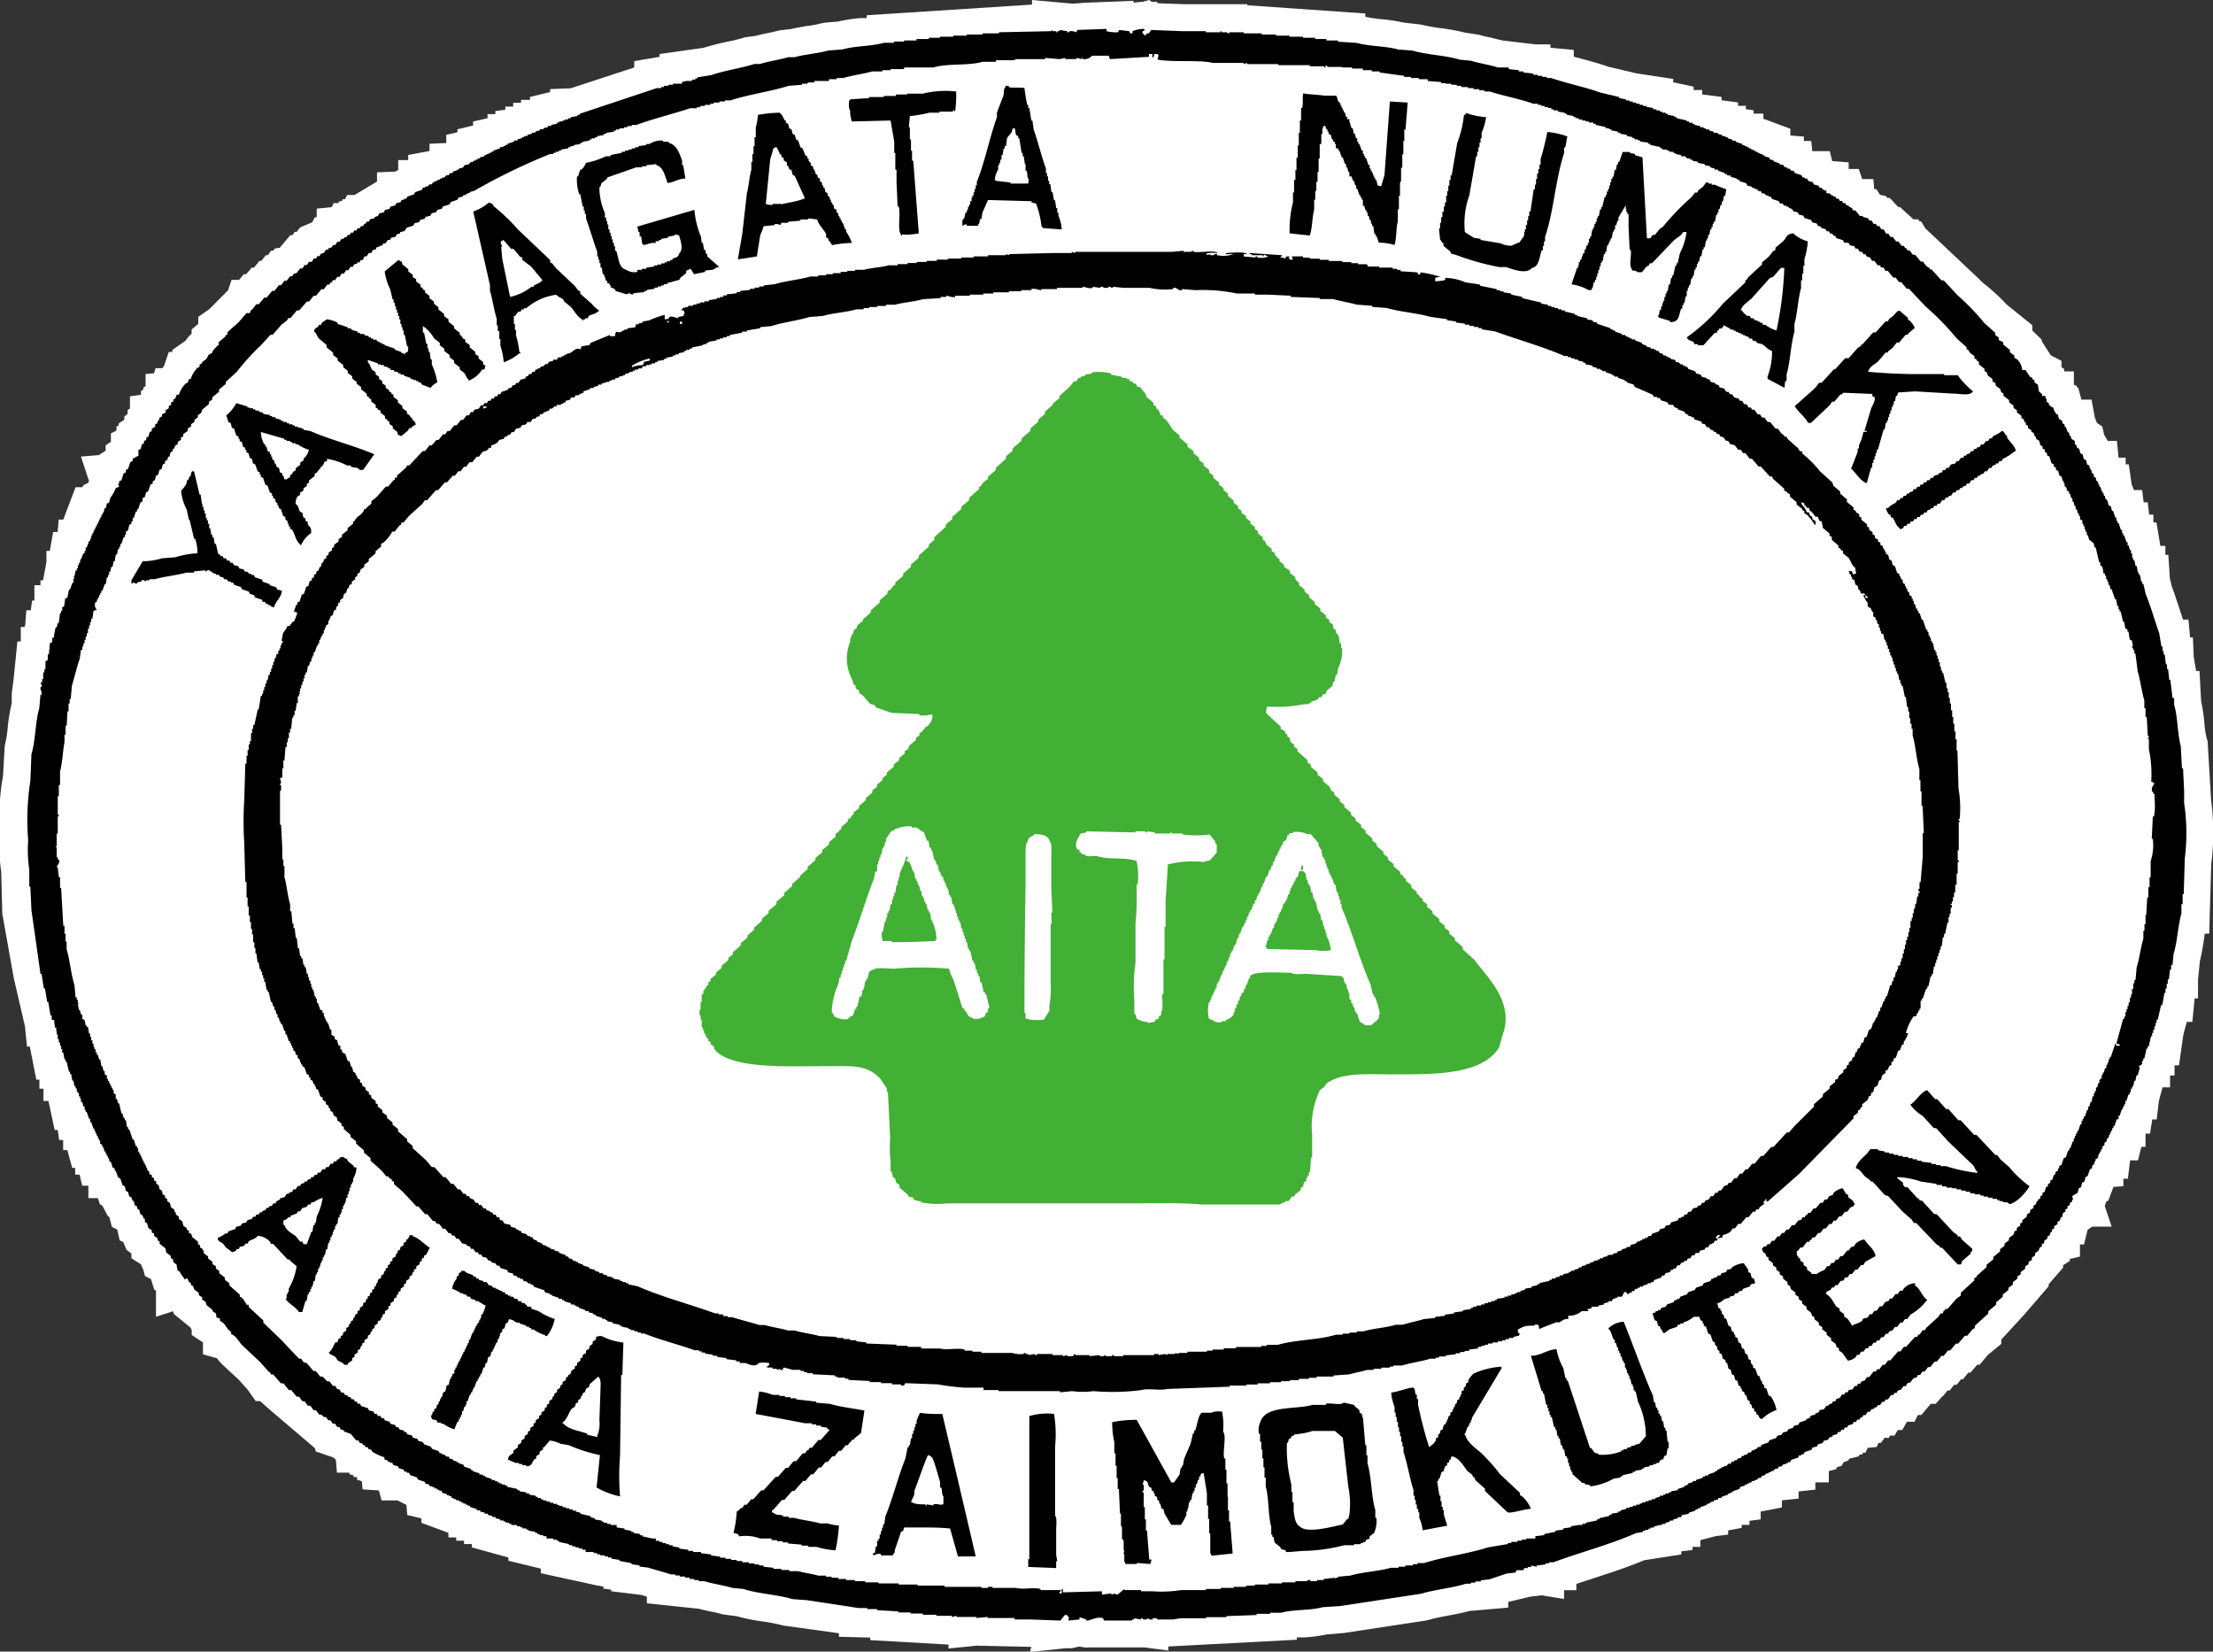
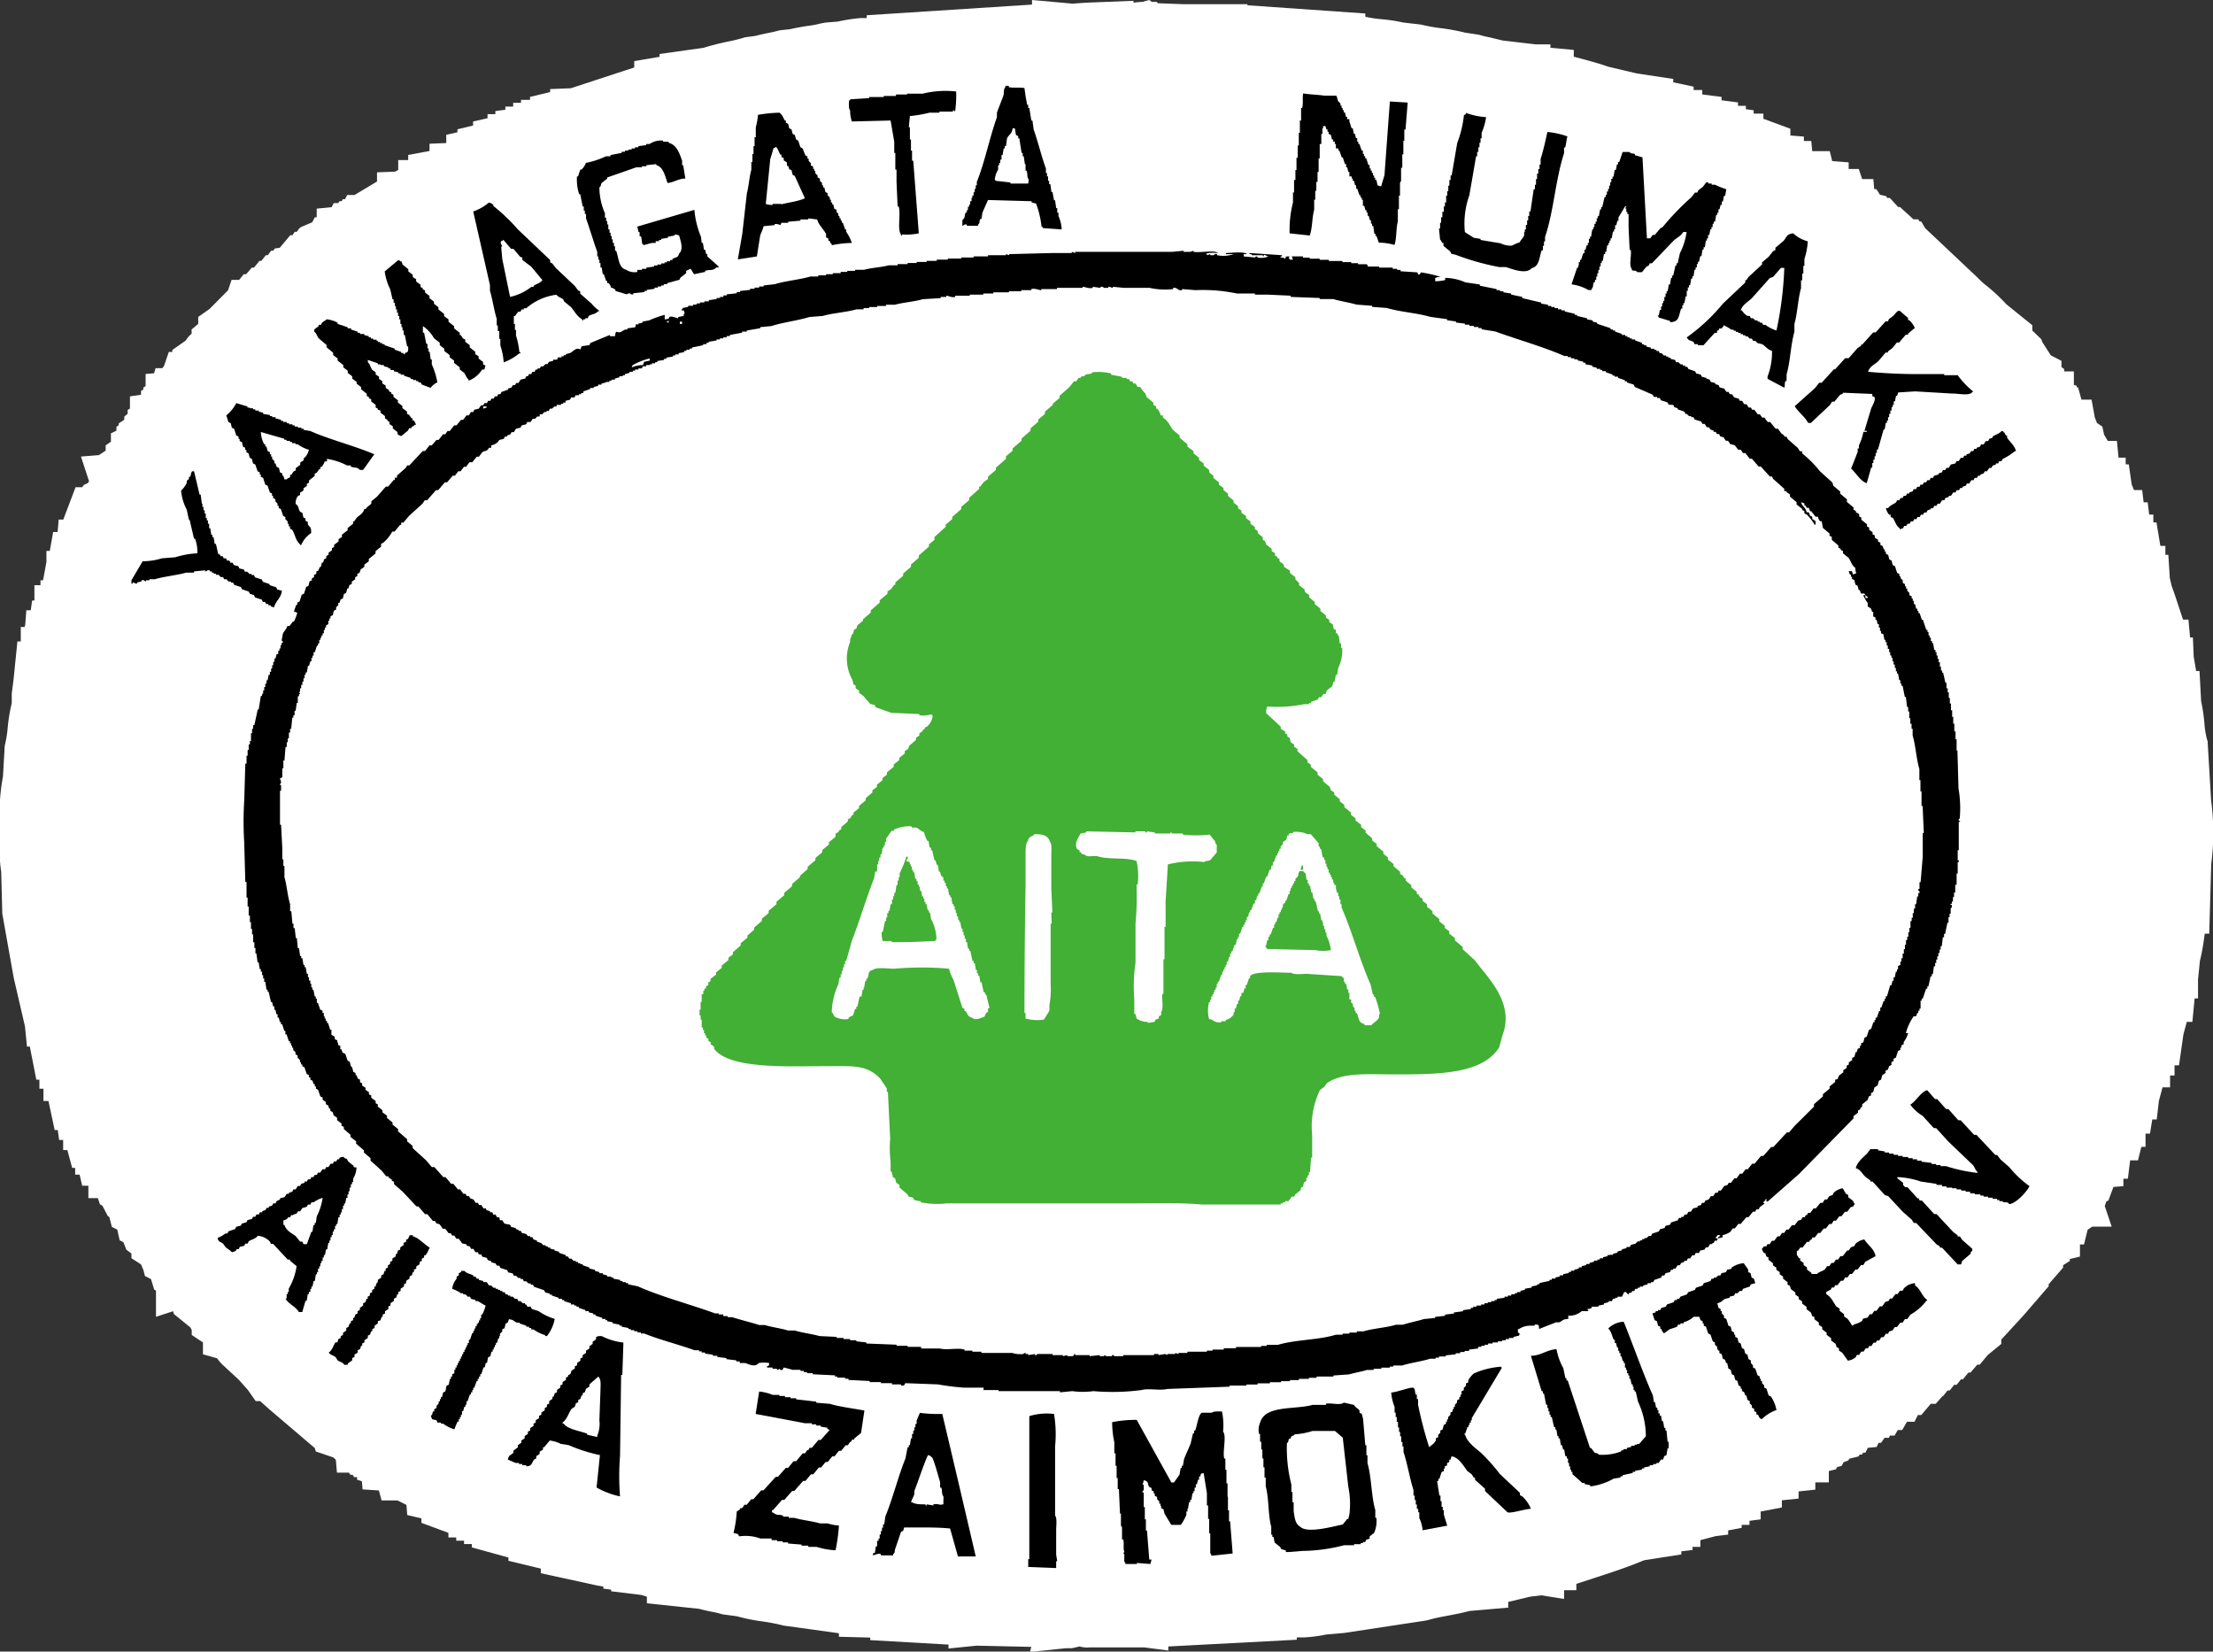
<svg xmlns="http://www.w3.org/2000/svg" viewBox="0 0 164 122.38">
  <rect x="0" y="0" width="164" height="122.38" fill="#333333" stroke="none" />
  <defs>
    <style>.cls-1,.cls-3{fill:#fff;}.cls-2,.cls-3{fill-rule:evenodd;}.cls-4{fill:#42af35;}</style>
  </defs>
  <title>アセット 20</title>
  <g id="レイヤー_2" data-name="レイヤー 2">
    <g id="文字">
      <path class="cls-1" d="M163.86,59.3l-.26-4.37-.06-.2a6.31,6.31,0,0,1-.18-1.19,13.63,13.63,0,0,0-.24-1.59L163,49.72h-.25l-.18-1.07-.06-1.42h-.21l-.12-1.32h-.4c-.09-.25-.17-.52-.26-.78-.19-.58-.38-1.16-.58-1.7l-.14-.59-.11-1.73h-.22l0-.66h-.37l-.29-1.74h-.23l0-.58h-.31l-.11-.91h-.3l-.11-.91h-.61l-.17-.43-.21-1.47h-.23l0-.5H157l-.12-1.24h-.68l-.27-.46-.13-.6-.4-.27-.16-.41L155,29.61h-.75L154,28.7h-.1l0-.12-.21-.06,0-1h-.72l0-.18-.2-.14,0-.46-.79-.41-.64-1-.06-.19-.67-.65V24.1l-1.92-1.55A13.87,13.87,0,0,0,147,21c-.19-.17-.37-.35-.49-.47l-3.84-3.62-.29-.5h-.12l-.11-.16h-.35l-1-.91h-.13l-.62-.67h-.2l-.06-.13-.47-.11-.27-.42h-.16l-.06-.74H138l-.25-.75H137l0-.49-1.22-.09-.18-.74H134.3l-.07-.75h-.55l0-.33-1-.08,0-.5-2-.74V8.42h-.72l0-.25-.58-.08V7.84h-.58V7.59l-1.22-.16,0-.25L126.15,7l0-.33h-.64l0-.25L124,6.1V5.85l-2.71-.41-2.12-.5c-.61-.22-1.27-.4-1.94-.58l-.6-.16V3.7l-1.73-.16V3.29h-1.08L111.35,3l-.95-.23a8.21,8.21,0,0,1-.82-.2l-1-.15a15.51,15.51,0,0,0-1.86-.34,12.23,12.23,0,0,1-1.42-.26l-1.31-.15a11.61,11.61,0,0,0-1.65-.25,8.93,8.93,0,0,1-1.16-.18V1L92.44.39V.31H87.69L85.8.24l-.07-.1h-.37L85.17,0l-.51.14A5.55,5.55,0,0,0,84,.2V.06L80.48.2l-1,.07-3-.27V.34l-12.25.79v.21l-.49,0a13.49,13.49,0,0,0-1.66.26l-.89.07-.42.08a6.7,6.7,0,0,1-1,.18c-.41.07-.82.14-1.2.23l-.82.09c-.26.08-.55.14-.85.2s-.62.13-.91.21l-.76.1a12.66,12.66,0,0,1-1.38.34c-.59.13-1.17.27-1.7.44L48.88,4v.21L47,4.53V5L42.3,6.54l-1.53.06v.22l-1.49.36V7.4l-.67,0v.22l-.58,0V7.9l-.58,0v.23l-.74.1v.23l-.58,0v.3L35.06,9v.3l-1.16.28V9.8l-.83.19v.61l-1.24.05v.54l-1.58.29v.38l-.74,0v.74l-.24.12-1.33.05v.68l-1.67,1-.54,0-.16.31-.17,0-.08.15-.17,0-.08.14-.34,0-.15.3-1.11.11v.64l-.14,0-.19.37-.83.35-.14.11-.18.25h-.15l-.17.25h-.16l-.78.93-.36.05-.13.17h-.15l-.25.33H19.7l-.33.42h-.14l-.41.5h-.16l-.42.49h-.18l-.34.42h-.56l-.26.77-1.38,1.39-.83.58V24l-.49.41v.32a1.85,1.85,0,0,0-.43.5l-1,.7v.15h-.26l-.36,1.05-.12.15-.5,0-.11.38-.63.05v.9l-.17.11v.14l-.17.11v.28l-.82.12v.9l-.17.11v.28l-.25.21v.23l-.41.27v.14l-.17.11v.29l-.41.2v.62L7.83,33v.39l-.5.33L6,33.83l.6,1.83a.57.57,0,0,0-.08.13l-.3.14-.13.17-.49,0-.91,2.4H4.35l-.08.92H3.94l-.25,1.4H3.44v.83L3.19,43,3,43l0,.36-.45,0V44.5H2.38l-.1.72-.33,0-.08,1.09-.06.15H1.54v1.07H1.29L1,50.39l-.13,1,0,.09,0,.63a12.65,12.65,0,0,0-.3,1.81,8.47,8.47,0,0,1-.22,1.34L.22,57.54A14.47,14.47,0,0,0,0,61.17c0,.37,0,.72,0,1.06v.47a8.71,8.71,0,0,0,.09,1.9l.08,3.1.85,4.77.83,3.58L2,77.55h.21L2.69,80h.23l0,.67h.3l0,.91h.37l.46,2.15h.23l.1.74h.3l0,.75h.31l.36,1.32h.22l0,.5H5.9l.19.82h.46l0,.92h.7l.16.46.18.1.4.77.11.06.19.74.4.2.18.8.27.13.23.57.37.27,0,.35.71.46.18.42.11.44.45.23.24.78.13.07v1.94l1.26-.41.07.21,1.23,1,.09.19v.36l.83.55v.88l1.05.3a3.39,3.39,0,0,0,.41.48l1.2,1.11.66.74.59.84h.33l.74.66,3.31,2.82.07.25,1.32.45.17.18.08.94h.89l.11.16h.16l.11.17h.22v.19l.36.12.05.6,1.21.08.2.74h1.18l.66.33.06.75,1.05.25,0,.33,2,.74v.34h.58v.24h.58v.25h.58v.25l2.71.75,0,.24,2.4.58v.34l4.16.91.47.08v.15l.58.08v.12l2.22.27.43.13v.49l3.87.41c.29.08.6.15.91.21a8.43,8.43,0,0,1,.83.2l1.05.14a14.81,14.81,0,0,0,1.94.39,13.63,13.63,0,0,1,1.52.3l4.11.57v.26l2.32.06v.19l5.8.33v.29l2.09-.21,4.05.09-.11.38,2.66-.28.45,0L80,122a2,2,0,0,0,.71.07l4.11,0,1.76.23V122l9.52-.5v-.17l.5,0a10.83,10.83,0,0,0,1.71-.22L99.6,121l6-.91.28-.06c.44-.13.92-.22,1.4-.31s1.11-.21,1.62-.35l2.87-.25v-.42l1.62-.39.84-.1h0l1.68.27v-.65l.91,0v-.47l1.23-.4c1.26-.41,2.56-.83,3.79-1.35l2.76-.43v-.23l.83-.1v-.23l.58,0v-.5l1.15-.3.91-.11v-.31l1-.19v-.22l.58,0v-.3l.83-.11V112l1.57-.3v-.53l1.24-.13v-.53l1.24-.13v-.54l1,0V109l.53-.13.09-.17.33-.08.14-.27.36-.14.06-.12.71-.18.06-.13.18,0,.08-.14.17,0,.18-.36.65-.06.15-.31.18,0,.26-.37.32,0,.08-.17h.34l.24-.41h.33l.35-.61.56,0,.25-.5h.25l.7-.83h.37l.51-.58H144l.33-.41h.16l.33-.42H145l.33-.41h.14l.41-.5h.15l.5-.58h.18l.6-.72,1-.82v-.32L150,97.42l1.82-2.11v-.15l1.07-1.23v-.18l.5-.32v-.14l.75-.18v-.9h.3l.27-1.09.34-.23h1.44l-.51-1.52.11-.34.16-.08.37-1,.74-.06v-.55l.33,0,.17-1.36.58,0,.25-1H159V84l.33,0,.17-1.05.33,0,.16-1.38.27-1,.56,0v-.88l.33,0v-.75h.33l.33-2.31.25-.91h.41l.17-1.74h.25v-1.4l.14-1.38a15,15,0,0,0,.3-1.6l.06-.42h.33l.15-5.17A17.84,17.84,0,0,0,163.86,59.3Z" />
-       <path class="cls-2" d="M161.86,59.5v-.91l-.08-1.66h-.08l-.09-1.65c-.26-1-.22-2.16-.49-3.07v-.49H161l-.16-1.33h-.08l-.09-.82h-.08v-.34h-.08l-.09-.74h-.08v-.25h-.08v-.33h-.08l-.17-1c-.33-.94-.63-2-1-2.9l-.17-.74h-.08v-.17h-.08l-.09-.5h-.08v-.16h-.08l-.08-.5h-.09l-.08-.41h-.08v-.17h-.09v-.25H158V41h-.08v-.25h-.08l-.09-.33h-.08v-.25h-.08l-.17-.5h-.08v-.16h-.08v-.25h-.09l-.16-.5h-.08v-.16h-.09v-.25h-.08l-.17-.5h-.08l-.08-.33-.17-.08-.08-.33L156,36.9v-.16h-.09v-.17h-.08v-.16h-.08l-.09-.34h-.08v-.16h-.08v-.17l-.17-.16v-.17l-.16-.08v-.17L155,35v-.17h-.08v-.16h-.08V34.5l-.17-.08-.08-.33-.17-.08-.08-.34-.17-.08-.08-.33-.16-.08-.09-.25h-.08v-.25l-.25-.16-.08-.25h-.08V32.1l-.17-.16v-.17h-.08v-.16H153v-.17l-.17-.08v-.17l-.25-.16-.08-.33h-.08a1,1,0,0,1-.25-.5c-.21-.05-.14-.05-.25-.17h-.08v-.16l-.17-.09v-.24h-.08v-.17c-.07-.09-.25,0-.25,0v-.16L151.1,29l-.08-.5-.25-.16v-.17l-.16-.08V28l-.17-.08-.33-.5h-.25a1.18,1.18,0,0,0-.41-.82l-.17-.09v-.16l-.33-.25v-.17l-.5-.41v-.16l-.33-.17V25l-.25-.16v-.17l-.82-.74a17.73,17.73,0,0,0-2-2.07l-1-1.08h-.17l-.74-.82H143v-.09l-.25-.16-.25-.33h-.16l-.41-.5h-.17l-.25-.33h-.16l-.09-.17h-.08l-.08-.16h-.17l-.25-.33h-.16l-.25-.33h-.17l-.16-.25h-.17L139.6,17h-.17l-.16-.25h-.17l-.08-.16h-.17l-.16-.25h-.17l-.08-.17-.33-.08L138,16h-.17l-.33-.41h-.17l-.08-.17L137,15.3v-.08h-.16l-.09-.17h-.16l-.08-.16h-.17l-.08-.17h-.17l-.08-.16h-.17v-.09h-.16v-.08c-.11-.07-.15-.06-.33-.08v-.17l-.25-.08V14H135v-.09h-.16l-.08-.16-.34-.08-.08-.17L134,13.4l-.08-.17h-.17v-.08h-.16l-.09-.17-.49-.16-.09-.17h-.16l-.17-.16h-.16V12.4h-.17l-.08-.16-.33-.08v-.09h-.17V12h-.16l-.17-.16h-.16l-.09-.17-.33-.08v-.09h-.16v-.08h-.17v-.08h-.16v-.08h-.17v-.09h-.17v-.08h-.16V11h-.17v-.09h-.16v-.08h-.17v-.08h-.16v-.08l-.5-.17v-.08h-.25v-.08l-.33-.09v-.08h-.16v-.08h-.25V10l-.33-.08V9.84H127V9.76l-.33-.09V9.59h-.25V9.51h-.17V9.43H126V9.34l-.42-.08V9.18h-.16V9.09h-.25V9H125V8.93l-.74-.17V8.68h-.17V8.6l-.5-.09V8.43h-.16V8.35h-.25V8.27H123V8.18h-.25V8.1h-.24V8l-.5-.08V7.85h-.25V7.77h-.25V7.69h-.25V7.6H121V7.52h-.25V7.44h-.25V7.36l-.5-.09V7.19l-1.4-.33c-1.14-.41-2.48-.68-3.65-1.08h-.33V5.7h-.33V5.62h-.33V5.54h-.33V5.45l-.74-.08V5.29h-.34V5.2l-.74-.08V5L111,5c-.58-.19-1.38-.31-2-.5l-.83-.08c-1.06-.33-2.42-.35-3.48-.67l-1.07-.08c-.92-.27-2.13-.22-3.07-.49l-1.4-.09V3H98.3V2.89h-.83V2.8h-.91V2.72h-1V2.64h-1V2.56H93.5V2.47H92.17V2.39H91.1v.08c-.17,0-.17-.08-.17-.08h-.41V2.31h-.08v.08H89.36V2.31H87.62l-2.31-.09-.17.25H85s-.06.11-.16.17a.35.35,0,0,0-.17-.17V2.31c.17-.05.07,0,.17-.09-.09-.07,0,0-.08-.08a2.26,2.26,0,0,0-.83.17v.16h-.17l-.08-.16-.74-.09-.09.17A2.81,2.81,0,0,1,82,2.31V2.14l-2.16.08-.08.17a1,1,0,0,0-.5-.08s0,.11-.16.08V2.31l-.58-.09v.09h-.17v.08h-.08V2.31H78V2.22c-.11,0,0,.07-.08.09l-3.89.08v.08H72.81v.09H71.65v.08h-1v.08h-1V2.8h-.82v.09h-.91V3H67v.08h-.74v.09h-.74c-.93.27-2.15.22-3.07.49l-1.07.08c-.75.23-1.74.28-2.49.5h-.49c-.63.19-1.45.3-2.07.5h-.42c-1,.32-2.24.49-3.22.83l-1,.16v.08h-.16v.09h-.25V6h-.41V6l-.33.08V6.2h-.67v.08h-.33v.08h-.33v.09H49v.08h-.33l-5.71,1.9v.08h-.16V8.6l-.5.08v.08H42.1v.09h-.24v.08h-.17V9h-.25v.08h-.16v.09l-.42.08v.08h-.25v.09l-.33.08v.08H40v.08l-.33.09v.08h-.25v.08l-.33.08v.09h-.24v.08h-.17v.08l-.33.09v.08h-.25v.08l-.5.17v.08h-.16v.08H37.3v.08h-.25V11l-.49.16v.09h-.17v.08h-.16v.08h-.17v.08H35.9v.09l-.33.08v.08H35.4v.09h-.17v.08h-.16V12H34.9l-.16.17-.33.08-.09.16-.33.09v.08h-.16v.08h-.17l-.16.17h-.17l-.08.16h-.17l-.16.17h-.17v.08h-.16v.08h-.17v.09h-.17v.08h-.16l-.08.17h-.17l-.16.16h-.17v.08h-.17l-.08.17-.5.17-.08.16-.49.17-.09.16h-.16v.08h-.17l-.08.17-.33.08-.08.17-.34.08-.08.17-.33.08-.08.17-.33.08L28,16l-.24.09v.08l-.34.08-.08.17h-.16l-.09.16H27l-.09.17h-.16l-.08.16h-.17l-.08.17h-.17l-.08.16H26l-.08.17h-.16l-.09.17h-.16v.08l-.25.08-.08.17H25l-.16.25h-.17l-.08.16-.25.08v.09h-.17l-.16.24-.25.09-.08.16h-.17l-.08.17h-.17l-.16.25H22.9l-.16.24h-.17l-.16.25h-.17l-.25.33-.25.09-.08.16H21.5l-.25.33h-.17l-.25.33h-.16l-.33.42h-.17l-.41.5h-.17l-.41.49H19l-.33.42H18.6l-.08.24h-.25l-.58.67-.83.74v.17l-.16.08v.08l-.5.42v.24h-.08c-.16.21-.34.3-.42.58-.32.09-.25.19-.41.42l-.33.25v.08l-.17.08v.17l-.16.08a2.06,2.06,0,0,0-.5.83H14l-.08.25-.16.08a2,2,0,0,0-.5.83h-.17a.68.68,0,0,1-.16.33h-.08v.16l-.17.08V30l-.17.08v.17l-.24.16v.17L12,30.7v.16l-.17.08-.08.25h-.08v.17l-.17.08v.17l-.25.16v.17l-.16.08-.09.33-.16.08v.17l-.17.08v.17l-.16.08-.08.33-.17.08v.42L9.83,34v.16l-.17.08-.17.5-.16.08V35l-.17.08-.16.5-.17.08v.17H8.75l.08.24-.25.09a2.94,2.94,0,0,1-.41.74l-.08.33-.17.09-.08.33H7.76L7.67,38H7.59v.16H7.51v.17H7.43v.16H7.34v.17H7.26v.17H7.18V39H7.09v.17H7v.16H6.93v.17H6.85v.16H6.76v.25H6.68v.17H6.6l-.17.49H6.35v.25H6.27V41H6.18L6,41.45H5.94v.25H5.85v.17H5.77v.25H5.69v.16H5.6l-.08.42H5.44c0,.11,0,0,.08.08v.08H5.44v.33H5.36l-.17.5H5.11L5,44.27l-.17.08-.08.58L4.61,45v.25H4.53v.17H4.45l-.09.74H4.28l-.08.33H4.12L4,47.08H4v.17H3.87v.33l-.17.08-.08.83H3.54v.41L3.37,49v.58H3.29v.24H3.2v.5H3.12v.25H3c0,.1.14.14.08.33H3v.16H3c0,.05.13.23.08.42H3l-.09,1c-.3,1-.27,2.41-.58,3.4l-.08,2a18.43,18.43,0,0,0-.16,4.39,9.36,9.36,0,0,0,.08,2.15V65.7h.08l.08,1.74L3,72.16h.08l.17,1.08h.08l.17,1h.08l.16,1h.09v.33H4l.08.58h.09v.25H4.2v.25h.08V77h.08v.25h.09v.25h.08v.24h.08V78h.08l.09.5h.08v.17h.08l.17.74h.08v.17h.08l.09.49h.08l.08.42H5.6v.16h.09v.25h.08V81h.08v.24h.09v.17H6v.25H6.1l.08.33h.09v.25h.08v.16h.08l.17.5h.08v.25h.08l.17.49H7v.17h.08V84h.09v.17h.08v.17h.08v.16h.09v.25l.16.08V85h.08l.09.33h.08v.16h.08v.17H8v.17h.09V86l.16.17.09.33.16.08v.17h.08l.17.49.17.09.16.49.17.08.08.34.16.08.09.33.16.08.09.25h.08l.08.33.17.08v.17l.16.08.09.33.16.09.08.24h.09v.25l.16.09L11,91l.25.16v.17l.17.08v.17l.25.16v.17l.16.08v.17l.42.33.08.33.33.25v.16l.17.08v.17a1.44,1.44,0,0,1,.16.17h.08l.09.49.16.08a2,2,0,0,0,.33.5v.08l.25-.08a.61.61,0,0,0,.17.33h.08v.17l.16.08.09.25.33.25v.16l.25.17v.16l.25.17.08.25.41.33.08.16.17.09c.17.27-.14.28.33.41v.17l.25.16c.21.22.31.51.58.66v.17c.38.11.57.57.83.83l1.32,1.24.66.74H20l.08.17h.16l.58.66H21l.41.5h.17l.41.49h.17l.25.34h.16l.25.33H23l.24.33h.17l.25.33h.16L24,105h.16l.17.24h.16l.17.25h.17l.16.25h.17l.08.17.25.08v.08l.49.17.42.49h.16l.09.17.24.08v.09H27l.08.16h.17l.08.17h.17l.08.16a3.59,3.59,0,0,0,.91.42v.16l.25.08v.09h.16v.08h.17l.08.17.33.08.09.16.33.09.08.16h.17v.08h.16l.08.17.5.17.08.16.5.17.08.16h.17l.16.17h.17v.08h.16v.08h.17v.09h.17v.08h.16l.08.16.33.09v.08h.17v.08h.17V111h.16v.08h.17v.08H34v.08h.17v.09h.16v.08h.17v.08h.16v.08h.17v.09l.5.16v.09h.25V112l.33.08v.08h.24v.09l.34.08v.08h.24v.09l.33.08v.08h.25v.08h.17v.09h.25v.08h.16V113h.25V113h.17v.09h.24v.08h.17v.08H39v.09h.16v.08l.5.08v.08h.17v.09H40v.08h.25v.08h.25V114h.25V114H41v.08h.25v.08h.16v.09l.75.16v.08h.24v.09h.25v.08h.25v.08h.25v.09h.25V115h.25V115H44v.08h.25v.09h.24v.08h.33v.08h.25v.08h.25v.09l.58.08v.08l.91.17v.08l.58.08v.09l.66.08c.5.17,1.16.32,1.66.5h.33v.08h.33v.08h.41v.08h.33V117h.34v.08h.33v.08h.41c.62.2,1.44.3,2.07.5l.83.08c1.11.36,2.5.41,3.64.75l1.07.08,3.81.58h.66v.08H65v.08l1.57.09v.08h.91v.08h.91v.09h1v.08h1.15v.08c.2,0,.23-.1.33-.08v.08h1.49v.08l.83-.08v.08h2V120h1.16l2.23.08.33-.41h.17c.14.27.18.08.08.41L80,120v-.17l.5.17v.08c.2.06.81-.34,1.24-.17l.08.17H83.9V120h.16v-.09l.5.09v-.09c.16,0,.17.09.17.09H85v-.09c.08,0,.21.14.42.09v-.09h.33V120h1.16l.58-.09h1.9v-.08h1.49v-.08l2.24-.08v-.09h1v-.08h.83c.92-.26,2.15-.15,3.06-.41l1.32-.09,6-.91c1-.31,2.29-.42,3.31-.74H109v-.08h.33v-.09h.41v-.08l.66-.08,1.24-.42.67-.08.08-.17h.5l.08-.16h.25v-.08h.25V116l.41.09V116l.66-.08v-.08h.25v-.08h.33c2-.74,4.22-1.32,6.12-2.16l.5-.08v-.08h.17v-.08h.25v-.09h.16v-.08h.25v-.08L123,113V113h.17v-.08h.25v-.08l.33-.09v-.08H124v-.08l.33-.08v-.09h.25l.08-.16.49-.09v-.08l.5-.16v-.09h.17v-.08H126v-.08l.49-.17v-.08h.17v-.08h.16v-.09H127v-.08l.33-.08V111h.25v-.09l.49-.16v-.09h.17v-.08h.17v-.08l.49-.17.08-.16.34-.09V110h.16v-.08h.17v-.08h.16v-.09H130v-.08h.16l.17-.16h.16l.09-.17h.16l.17-.17h.16v-.08h.17V109h.16l.17-.17h.17l.08-.16H132l.17-.17h.17v-.08h.16v-.08h.17l.08-.17.5-.16.08-.17h.16v-.08h.17l.08-.17.5-.16.08-.17.33-.08.09-.17.33-.08.08-.17.33-.08.08-.16.25-.09v-.08l.33-.08.08-.17h.17l.08-.16h.17l.08-.17h.17l.08-.16.33-.09.08-.16h.17l.08-.17h.17l.08-.16H138l.08-.17h.16l.17-.25h.17l.08-.16.25-.09v-.08h.16l.08-.16h.17l.17-.25h.16l.08-.17h.17l.25-.33h.16l.09-.16h.16l.08-.17.25-.08.17-.25h.16l.17-.25h.16l.25-.33.25-.08.08-.17h.17l.16-.25h.17l.25-.33h.16l.34-.41h.16l.33-.42h.17l.33-.41h.16l.42-.5h.16l.5-.58h.17l.41-.49.16-.08v-.17l1-.91v-.17l.58-.49v-.17l.49-.41v-.17l.42-.33v-.16l.33-.25V95l.33-.25v-.16l.25-.17v-.16l.33-.25v-.17l.25-.16v-.17l.25-.16v-.17l.24-.16v-.17l.25-.17.09-.24.16-.09v-.16l.17-.08v-.17l.24-.17v-.16l.17-.08.08-.25h.09v-.17l.16-.08v-.17l.25-.16v-.17l.16-.08.09-.25h.08l.08-.33.17-.08v-.17l.16-.08v-.17l.17-.08v-.16l.17-.09v-.16h.08l-.08-.25.41-.25.08-.33.17-.08.08-.33.17-.09.08-.33.16-.08.17-.5.16-.08v-.17l.17-.16v-.17h.08V85.9l.17-.08.08-.34h.08v-.16h.09v-.17h.08V85l.17-.17v-.16l.16-.09v-.16l.17-.17v-.16h.08v-.17h.08v-.16h.08v-.17h.09v-.16h.08l.17-.5H157v-.25h.08l.17-.5h.08V82h.08v-.17h.09v-.25h.08l.16-.49h.09v-.17h.08v-.25H158v-.16h.08l.09-.42h.08l.08-.41h.09l.16-.58-.08-.08.25-.17v-.24h.08v-.17h.08l.17-.75h.08v-.16h.08l.17-.75h.08v-.24h.08V76.3h.09v-.25h.08V75.8h.08v-.25h.09l.24-1.07h.09l.16-.91h.08v-.33h.09V72.9h.08v-.33h.08l.09-.74h.08V71.5H161l.08-.83c.28-.89.31-2,.58-3V67h.09v-.75h.08l.08-2.65A15,15,0,0,0,161.86,59.5Zm-2.23,1h-.09l-.08,1.66h.08a3.78,3.78,0,0,1-.16,1.65V65h-.08v.74h-.09v.75h-.08l-.08,1.32H159v.67h-.08v.49h-.08v.58c-.2.66-.3,1.51-.5,2.15l-.08.91h-.08v.25h-.09v.42H158v.41h-.08v.25h-.08v.33h-.09v.25h-.08v.25h-.08V75h-.08v.33h-.09v.17h-.08l-.5,1.82.25.08v.09h-.25c-.05-.17,0-.07-.08-.17l-.33,1h-.08v.17h-.09v.25h-.08v.16h-.08v.25H156l-.09.33h-.08v.17h-.08v.25h-.09V80h-.08v.25h-.08l-.08.33h-.09v.25h-.08V81h-.08v.24h-.09l-.08.42h-.08l-.08.33h-.09v.25h-.08l-.16.49h-.09v.17h-.08v.16h-.08v.25h-.09l-.16.5h-.08V84h-.09v.17h-.08v.17h-.08v.24h-.08l-.17.5h-.08v.17h-.09l-.16.49-.17.09-.16.49-.17.08v.17h-.08v.17l-.17.08-.08.25h-.08l-.08.33-.17.08v.17l-.17.08v.16l-.16.09-.08.33-.17.08v.17l-.16.08v.16l-.17.09V89h-.08l-.09.25-.16.08v.17l-.25.17v.16l-.25.17v.16l-.33.25v.17l-.16.08v.16l-.25.17v.17l-.17.08-.08.25-.33.24v.17l-.33.25v.16l-.33.25v.17l-.5.41v.17l-.5.41v.17l-.74.66v.08l-.17.08v.17l-1,.91V96l-.33.24-.66.75h-.17v.08c-.12.11-.11,0-.17.25h-.16l-.17.25-.91.83-.08.16h-.17l-.24.33h-.09l-.08.17h-.16l-.67.74h-.16l-.25.33h-.17l-.58.67h-.16l-.25.33h-.16l-.25.33h-.17l-.08.16h-.17l-.33.42h-.16l-.17.25-.25.08-.08.16h-.17l-.08.17h-.16l-.17.25L137,103l-.08.17h-.17l-.08.16h-.16l-.17.25-.25.08-.08.17h-.17l-.08.16-.25.09v.08h-.16l-.17.25-.33.08-.08.17-.25.08v.08l-.33.08-.08.17-.25.08v.08l-.5.17-.08.17-.33.08-.09.16-.33.09-.08.16-.33.09-.08.16-.33.08-.09.17-.49.16-.09.17-.49.17-.09.16h-.16l-.17.17H130v.08h-.17l-.08.16h-.17l-.16.17h-.17v.08h-.16l-.09.17h-.16l-.17.16h-.16v.09h-.17l-.08.16h-.17l-.16.17h-.17v.08h-.16v.08h-.17v.09h-.16V109h-.17v.08l-.5.17v.08h-.24v.08h-.17v.09l-.5.16v.08h-.24v.09l-.34.08V110H125v.08h-.17v.09l-.49.16v.09l-.5.08v.08h-.17v.08h-.24v.09h-.17v.08H123v.08l-.33.09v.08h-.25v.08h-.24v.08h-.25v.09h-.25v.08h-.17v.08h-.25v.08H121v.09h-.25v.08h-.25v.08l-.41.09V112h-.17v.08l-.5.08v.09h-.16v.08l-.75.17v.08h-.16v.08l-.83.17v.08h-.25V113H117V113l-.58.09v.08l-.57.08v.09l-.58.08v.08l-.83.17v.08l-.66.08V114h-.33V114h-.34v.08h-.33v.08h-.33v.09H112v.08h-.25v.08l-1.49.25c-1.45.47-3.25.69-4.72,1.16h-.49v.08h-.34V116h-.57v.09h-.5v.08h-.58c-.91.27-2.07.3-3,.58l-.91.08v.08H99V117l-.08-.09-.83.09v.08h-.49v.08h-.5v-.08a.23.23,0,0,0-.25.08H96v.09H95v.08H94v.08H93v.08h-.66v.09h-.91v.08h-.91c-.12,0,0,0-.08.08H89.36v.08H87.54a9.33,9.33,0,0,1-2.15.09h-.83v-.09H83.32v-.08l-.5.42-.33-.09v.09c-.15,0-.16-.09-.16-.09l-.67.09v-.25l-2.89.08v-.25h-.09v.33h-.16c0-.16,0-.07.08-.16v-.09H77.11v-.08c-.5-.14-1.33.06-1.82-.08H73.55v-.08h-.33v.08h-.49v-.08H70v-.09H68v-.08H66.6v-.08H65.11v-.08h-1v-.09h-.75v-.08h-.66V117h-.58v-.09h-.49v-.08h-.42v-.08h-.58c-.43-.13-1-.2-1.49-.33h-.66v-.09h-.58v-.08h-.58v-.08l-.74-.08V116h-.33v-.08h-.34v-.08h-.41v-.08H55v-.09H54.6v-.08h-.41v-.08h-.42v-.09h-.41v-.08l-.66-.08v-.08l-.75-.09V115h-.33V115h-.25v-.08H51v-.09l-.66-.08v-.08l-.5-.09v-.08h-.25v-.08h-.24v-.08h-.25v-.09h-.25v-.08h-.25V114h-.25V114l-.74-.16v-.08h-.17v-.09l-.49-.08v-.08h-.17v-.08l-.5-.09v-.08l-.58-.08V113H45.5V113h-.25v-.08H45v-.08h-.25v-.09h-.16v-.08l-.5-.08v-.08l-.33-.09v-.08l-.75-.17v-.08l-.33-.08v-.08h-.25v-.09h-.24v-.08h-.25v-.08h-.25v-.09h-.25v-.08h-.16v-.08H41v-.08h-.25v-.09h-.25v-.08h-.25v-.08h-.16V111h-.25v-.09H39.7v-.08l-.49-.08v-.09H39v-.08l-.5-.08v-.08h-.16v-.09l-.75-.16v-.09h-.16V110h-.25v-.08h-.17v-.08h-.16v-.09h-.17v-.08h-.24v-.08l-.5-.17v-.08h-.17v-.08h-.24v-.09l-.5-.16v-.08H34.9v-.09l-.49-.16-.09-.17-.33-.08v-.08h-.16v-.09h-.17l-.16-.16h-.17l-.08-.17h-.17l-.16-.16h-.17v-.09h-.16l-.09-.16-.49-.17-.09-.16-.49-.17-.09-.16-.33-.09-.08-.16-.33-.08-.08-.17-.33-.08-.09-.17h-.16V106l-.33-.08-.09-.17h-.16l-.08-.16-.34-.09-.08-.16-.33-.09-.08-.16h-.17l-.08-.17H28l-.08-.16h-.16l-.09-.17-.33-.08-.08-.17-.5-.16-.08-.17h-.17l-.08-.16H26.3l-.09-.17h-.16l-.09-.16H25.8v-.09l-.25-.08-.08-.16H25.3l-.16-.25H25l-.16-.25h-.17l-.25-.33h-.16L23.9,102h-.17l-.33-.41h-.17l-.49-.58-.25-.08-.17-.25h-.16l-1.33-1.41L19.51,98v-.16l-1.08-1v-.16h-.16a1.55,1.55,0,0,0-.42-.58h-.08v-.17L17,95.25v-.17l-.33-.24v-.17l-.42-.33v-.17L16,94v-.17l-.25-.16v-.17l-.33-.25V93.1l-.33-.25v-.17L15,92.6v-.08l-.17-.08v-.17l-.16-.08V92l-.42-.33-.08-.25L14,91.36V91.2l-.16-.09V91l-.25-.17-.08-.33-.25-.17v-.16L13.05,90,13,89.79h-.08v-.17l-.25-.16-.08-.33L12.39,89v-.16l-.16-.09v-.16l-.17-.08L12,88.22l-.17-.09-.08-.33-.17-.08v-.17l-.16-.08v-.16l-.17-.09v-.16L11.07,87v-.16l-.17-.17v-.16h-.08v-.17h-.08v-.16h-.09V86h-.08v-.16h-.08v-.17h-.08v-.17h-.09v-.16h-.08v-.25h-.08v-.16h-.09l-.16-.5H9.83l-.25-.75H9.49V83.5H9.41L9.33,83H9.25v-.16H9.16l-.08-.34H9l-.17-.74H8.75l-.08-.33H8.58V81.1L8.42,81v-.25H8.34V80.6H8.25v-.16H8.17v-.17H8.09V80.1H8v-.16H7.92v-.25l-.16-.08v-.25H7.67L7.59,79H7.51l-.08-.5H7.34l-.08-.33H7.18V78H7.09v-.25H7v-.17H6.93v-.25H6.85v-.24H6.76v-.25H6.68v-.25H6.6l-.08-.5H6.43V76H6.35l-.08-.42-.17-.08v-.33H6l-.08-.33H5.85l-.08-.42c0-.11.11,0,.08-.08H5.77v-.25H5.69V73.9H5.6L5.52,73c-.26-.81-.33-1.83-.58-2.65v-.58H4.86v-.58H4.78V68.6H4.69l-.16-2.81H4.45V65H4.36l-.08-.74H4.2c0-.15.28-.25.16-.58H4.28v-.17H4.2v-.74H4.12c0-.12.06,0,.08-.09v-.91h.08V60.49h.08c0-.14-.07-.14-.08-.17V59h.08v-.83h.09v-1c.17-.6.23-1.76.33-2.15v-.58h.08v-.66h.08L5,52.71h.08v-.58h.08V51.8h.08l.09-1c.19-.62.37-1.39.58-2L6,48.16H6.1v-.25h.08v-.25h.09v-.25h.08v-.24h.08v-.25h.09v-.33H6.6v-.25h.08v-.25h.08v-.25h.09l.08-.58.25-.08a.48.48,0,0,1-.09-.58h.09v-.17h.08v-.16h.08V44.1h.09v-.16h.08v-.17h.08l.17-.49h.08l.08-.5H8v-.17h.09v-.25h.08L8.25,42h.09l.08-.41H8.5l.08-.5h.09l.08-.41h.08v-.17h.09V40.3H9l.16-.5h.09v-.17h.08v-.24l.16-.09.09-.41.16-.08v-.17h.09v-.25h.08l.16-.49h.09v-.17h.08l.17-.5.16-.08V36.9l.17-.08.08-.33.16-.08.17-.5.17-.08v-.17l.16-.08.08-.33.17-.09.08-.33.17-.08.08-.33.17-.08v-.17l.16-.08.08-.25h.09l.08-.33.17-.08v-.17h.08L13,33l.17-.08v-.17l.24-.16v-.17l.17-.08v-.17l.33-.24v-.17l.25-.16v-.17l.25-.17v-.16l.25-.17v-.16l.24-.17.09-.25.49-.41v-.17l.25-.16v-.17l.5-.41v-.17l.5-.41V28.3l.82-.75a17.18,17.18,0,0,1,1.82-2l.67-.74h.16l.66-.75.42-.33.08-.16h.17L22,23h.17l.58-.66h.16l.33-.42h.17l.41-.49H24l.25-.34h.16l.08-.16h.09l.08-.17h.17l.16-.24h.17l.16-.25h.17l.16-.25h.17l.16-.25h.17l.08-.17.25-.08v-.08h.17l.08-.17h.16L27,19h.17l.16-.25h.17l.16-.25h.17l.08-.17.25-.08V18.2h.16l.09-.17h.16l.17-.25h.16l.09-.16.33-.08.08-.17.25-.08V17.2l.33-.08.17-.25.49-.16.08-.17.34-.08.08-.17.33-.08.08-.16h.17V16h.16L32,15.8l.33-.08.08-.17.33-.08.08-.17.5-.16.08-.17.5-.17.08-.16.33-.08v-.09h.17v-.08h.16v-.08h.17v-.08l.33-.09a45.11,45.11,0,0,1,5.63-2.73H41v-.08h.16v-.08h.25v-.09h.17v-.08L42.1,11v-.09h.17v-.08h.25v-.08l.49-.08v-.09h.17V10.5l.5-.08v-.08h.16v-.09h.25v-.08h.17v-.08l.49-.09V9.92h.17V9.84l.58-.08V9.67h.16V9.59h.25V9.51h.33V9.43h.25V9.34h.33V9.26h.33c1.25-.46,2.69-.81,4-1.24h.5V7.94h.25V7.85h.33V7.77h.41V7.69h.25V7.6h.42V7.52h.41V7.44h.41c1.33-.44,3-.66,4.31-1.08l1-.08V6.2h.41V6.11h.5V6h.58V6h.5V5.87H62V5.78h.49c.66-.2,1.5-.3,2.15-.49h.75V5.2H66V5.12h1V5L69.17,5c1-.32,2.58-.11,3.64-.42h1V4.46h1.41V4.38h2.23V4.29l1.08.09.41-.09v.09h.83V4.29l.41.09V4.29c.12,0,0,.07.09.09a.76.76,0,0,0,.66-.25h1.24l.08.25,2.9-.17V4h.25v.25h.08L85.55,4h.25v.09h.08a.66.66,0,0,0-.08.33c1.19.21,3.14,0,4.06.24h2.31v.09l.25-.09v.09h2.32v.08h2.32v.08h1.07V5h.09V4.87c.18,0,.16.09.16.09h1.08V5h.74v.08H101V5.2h.66v.09h.58v.08l1.82.25V5.7h.5v.08h.58v.09h.66V6l1,.08v.08h.33V6.2h.42v.08h.41v.08h.33v.09h.5v.08h.41v.08h.42v.08H110v.09h.41c1,.33,2.24.55,3.23.91h.33v.08h.25v.08h.25v.09h.25V8h.24V8.1h.17v.08h.33v.09l.5.08v.08h.16v.08l.5.09v.08h.17v.08H117v.09h.25v.08h.25V9h.25v.08h.33v.09h.17v.08l.74.17v.08h.25v.08h.16v.08l.5.09v.08h.17v.08l.49.08v.09l.42.08v.08h.16v.09h.25v.08h.17v.08l.58.08v.09h.16v.08l.75.16V11h.16v.08h.33v.08h.17v.09H124v.08h.16v.08l.42.08v.09h.33v.08H125v.08h.25v.09h.17v.08l.41.08v.08l.5.09v.08l.41.08v.08l.33.09v.08h.25v.08l.5.17v.08H128V13h.25v.09l.5.16v.08h.16v.09l.5.16.08.17.33.08v.08H130V14h.16l.17.16h.16l.09.17h.16l.17.16h.16v.09h.17l.08.16.5.17.08.16h.17l.16.17h.17v.08h.16v.08l.25.09.08.16.34.09.08.16.33.08.08.17.5.16.08.17.33.08.09.17.24.08v.08l.33.09.09.16h.16l.09.17h.16l.08.16H136l.08.17.5.16.08.17L137,18l.09.17.33.08.08.17h.16l.17.24H138l.08.17h.16l.09.17.25.08.16.25h.17l.24.33h.17l.08.16h.17l.16.25h.17l.41.5h.17l.25.33h.16l.42.5h.16l1.24,1.32A18.89,18.89,0,0,1,145,25.07l.74.66v.16h.09l.16.25.33.25v.17l.17.08v.08l.16.09V27l.42.33v.17l.16.08.09.25.33.25v.16l.24.17v.16l.34.25.08.25.16.08v.17l.42.33v.16l.33.25v.17l.25.16v.17l.33.25v.16l.16.09.09.24h.08v.17l.16.08v.17l.25.16V32l.17.08.08.25h.08v.17l.25.16.09.33.16.09v.16l.17.08v.17l.16.08v.17l.17.08.16.5.17.08v.17l.16.08v.16l.17.09.08.33.17.08.08.33h.08v.17H153V36l.16.17v.16l.17.09v.16h.08l.08.33h.09v.25h.08l.08.33h.08v.25h.09l.08.33h.08v.17h.08v.24l.17.09v.25h.08V39h.09v.25h.08v.17h.08v.24h.08l.09.33.33.25.08.33h.08l.25,1.08h.08v.25h.09V42h.08l.08.5H156v.17h.08v.24h.08v.17h.08v.25h.09l.08.33h.08l.25.74h.08l.09.5H157v.25h.08v.16h.08l.17.75h.08l.09.5.16.08v.16h.08l.09.58.16.09.08.41H158V48h.08v.17h.09v.25h.08l.17,1.32c.2.67.29,1.49.49,2.15v.58H159v.66h.09l.08,1.41h.08c0,.16-.05.11-.08.17s.06,0,.08.08v.74a8.73,8.73,0,0,1,.17,2.4c.16,0,.07,0,.16.09h.09c-.07.15-.28.34-.17.66h.08v.16h.09v.34A5.07,5.07,0,0,1,159.63,60.49Z" />
      <path class="cls-2" d="M145.23,60.66a8.65,8.65,0,0,0-.09-2.24l-.08-2.81H145v-.83h-.08V54.2h-.09v-.58h-.08v-.5h-.08v-.49h-.09v-.5h-.08v-.41h-.08V51.3h-.08V51h-.09v-.41h-.08l-.17-.75h-.08v-.16h-.08V49.4h-.08v-.33h-.09v-.25h-.08v-.25h-.08v-.25h-.08v-.16h-.09l-.08-.5h-.08V47.5h-.09v-.25H143v-.17h-.08v-.25h-.08v-.16h-.09l-.25-.75h-.08l-.16-.49h-.09v-.17h-.08V45.1H142l-.08-.34h-.09v-.24h-.08v-.17h-.08v-.16l-.17-.09v-.16l-.16-.17v-.16h-.09v-.17h-.08v-.16l-.16-.09V43l-.17-.17V42.7h-.08v-.17l-.17-.08-.16-.5-.17-.08-.08-.33-.17-.09-.08-.33-.17-.08v-.16h-.08v-.17h-.08l-.08-.25-.17-.08v-.17l-.17-.08V40l-.24-.16v-.17l-.17-.08v-.16l-.25-.17v-.17l-.16-.08v-.16l-.42-.34v-.16l-.16-.08v-.17l-.25-.16v-.09l-.17-.08v-.17l-.49-.41V37l-.5-.42v-.16l-.5-.42-.08-.25-.91-.82a8.31,8.31,0,0,0-1.32-1.33v-.16h-.17l-.16-.25-.75-.66-.08-.17h-.17v-.08L132,32.1l-.24-.33h-.17l-.41-.5H131l-.25-.33h-.16l-.17-.24h-.16l-.25-.34h-.17l-.08-.16h-.17l-.16-.25h-.17l-.16-.25h-.17l-.08-.16-.33-.09-.17-.24h-.16l-.09-.17h-.16l-.17-.25-.33-.08-.08-.17-.25-.08v-.08l-.33-.08-.08-.17-.25-.08V28l-.33-.08-.08-.16-.34-.09-.08-.16-.5-.17-.08-.16h-.16v-.09h-.17V27h-.16l-.17-.16h-.17l-.08-.17-.33-.08v-.09h-.17v-.08h-.16v-.08h-.17l-.16-.17H123l-.08-.16h-.17v-.09h-.16v-.08h-.25v-.08l-.33-.08v-.09h-.17v-.08h-.16V25.4l-.5-.17v-.08h-.25v-.08h-.16V25h-.17V24.9h-.16v-.08h-.25v-.08l-.5-.17v-.08h-.16v-.08h-.17v-.09l-1-.33v-.08l-.33-.08v-.09l-.42-.08v-.08l-.74-.17v-.08h-.17v-.08l-.74-.17V23h-.25v-.08h-.25v-.09h-.25v-.08h-.25v-.08h-.24v-.09l-.5-.08v-.08l-1.41-.33V22l-.82-.17v-.08l-.58-.09v-.08h-.25v-.08h-.25v-.08l-1.24-.25v-.09l-1.08-.16a3.85,3.85,0,0,0-1.49-.33v.16a3.05,3.05,0,0,1-.74.09V20.6a.87.87,0,0,1,.41-.08,9.55,9.55,0,0,0-1.49-.34s0,.16-.16.17l-.09-.17-1.24-.08V20h-.25v-.08h-.33v-.09h-1v-.08h-.83l-.08-.17h-.66v-.08h-.5v-.08h-.66v-.08h-1v-.09H97.8v-.08h-.74v-.08h-.5V19h-.83l.09.24h-.25v-.08h-.08l.08-.16h-.25c-.06,0,0,.18-.17.16v-.08s-.34.05-.24-.08H95v-.09l-2.4-.16v.08h.16v.08h.83V19c.12,0,0,0,.08-.09s.14.08.34.09a1.46,1.46,0,0,1-.83.08V19c-.16,0-.17.08-.17.08L92.17,19v-.17h.25c-.22-.21-1.17-.09-1.57-.08v.08h.58a2.38,2.38,0,0,1-1.24.08v-.08a.23.23,0,0,0-.25.08h-.25v-.08l-.25.08v-.08h-.08c.15-.14.63-.09.91-.08-.27-.24-1.36,0-1.82-.09v-.08l-.25.08h-.49v-.08l-.83.08h-7.2v.09l-.25-.09v.09H77.94l-3.15.08v.08l-.24-.08v.08H73.22V19H72.15v.08h-.91v.08h-1v.08h-.82v.09h-.75v.08h-.74v.08h-.67v.08h-.74v.09h-.66c-.53.15-1.3.18-1.82.33h-.67v.08h-.58v.08H62.3v.09h-.58v.08h-.5v.08h-.58v.09h-.58c-.83.24-1.84.32-2.65.57l-.82.09v.08h-.33v.08h-.34v.09h-.33v.08l-.74.08v.08H54.6v.09l-.74.08v.08h-.25V22h-.25v.08h-.25v.08l-.58.08v.09H52.2v.08h-.33v.08h-.25v.08h-.25v.09H51v.08l-.41.08v.09h-.08V23h.16l.08.25h-.08v.16l-.41.08v.09c-.15,0-.42-.19-.67-.09v.09a.69.69,0,0,1-.33.08v-.33a6.72,6.72,0,0,0-1.15.41l-.5.09v.08l-.33.08v.08L47.15,24l-.08.25-.58.08v.09h-.17c-.28.14-.31.27-.66.16a.88.88,0,0,0-.08.33h-.33c-.12,0,0-.1-.08-.08l-1.41.58-.08.16-.58.09-.09.24c-.28-.2-.54.14-.74.25l-.33.09v.08h-.17v.08h-.16v.08h-.25l-.08.17H41v.08l-.33.09-.09.16h-.16l-.17.17h-.16L40,27.3h-.16v.08H39.7l-.08.17h-.17l-.08.17h-.16l-.09.16H39l-.08.17-.34.08-.16.25h-.17l-.08.16H38l-.09.17-.25.08v.08l-.49.17-.09.17h-.16l-.08.16h-.17l-.08.17h-.17l-.08.16h-.17l-.08.17H35.9l-.09.16h-.16l-.17.25-.33.08-.08.17H34.9l-.16.25h-.17l-.25.33h-.16l-.33.41h-.17l-.33.42h-.17l-.16.24h-.17l-.33.42h-.16L32,33h-.17l-.33.42h-.17l-1,1.07h-.16l-.09.17-.66.58v.16h-.16v.17h-.09l-.41.49h-.17l-.66.75-.41.33v.17c-.11.14-.3.21-.42.41H27c-.1.35-.36.44-.58.66l-.17.25h-.08v.17l-.41.33v.16l-.42.33v.17l-.25.16v.17l-.33.25v.16l-.16.09v.16l-.25.17v.16l-.17.09v.16l-.16.08-.08.25h-.09l-.08.33h-.08l-.09.25-.16.08v.17l-.17.08v.17l-.16.08V43l-.17.08-.08.33-.17.08-.16.5-.17.08-.16.5-.17.08v.17h-.08l-.17.49.25.09a2.9,2.9,0,0,1-.25.66h-.08l-.25.33h-.16c-.07.26-.26.38-.33.58l-.09.5a.13.13,0,0,1,.09.16h-.09v.17h-.08v.25h-.08v.16h-.09v.25H20.5l-.08.33h-.08v.25h-.09v.25h-.08v.25h-.08v.24H20V50h-.09l-.08.41h-.08v.25h-.09v.25h-.08v.25h-.08v.25h-.08v.16h-.09l-.16,1H19.1l-.25,1.16h-.09V54h-.08v.33H18.6v.58h-.08v.25h-.09v.41h-.08V56h-.08v.58h-.09l-.08,2.73a25.15,25.15,0,0,0,0,3.15l.08,2.89h.09v1.16h.08v.66h.08v.67h.09v.49h.08v.5h.08v.41h.08v.58h.09v.42h.08v.41H19l.09.66h.08l.08.5h.08V72h.09v.25h.08v.25h.08v.25h.08l.09.58h.08v.16h.08l.17.75h.08l.08.33h.09v.25h.08l.08.33h.08v.25h.09l.08.33h.08v.16h.09l.16.5h.08v.25h.09l.16.5h.09v.16h.08v.17h.08v.16h.08v.17l.17.16v.17l.16.08v.17l.17.16v.17h.08v.16h.09V79l.16.08.17.5.16.08v.17H23V80l.16.08.08.25h.09v.17h.08v.16l.16.09.17.49.17.09v.16l.24.17v.16l.17.09.08.24h.08v.17l.17.08.08.25.25.17V83l.33.25v.17l.17.08v.16l.49.42v.16l.42.33v.17l.58.5v.16l.49.42V86l.83.75.33.41h.17v.08l.25.17v.08l.16.08v.17l.66.58,1,1.07H31l.5.58h.17l.41.5h.16l.09.17.25.08.24.33H33l.25.33h.16l.09.17h.16l.17.24H34l.25.34.33.08v.08l.25.08.08.17h.17l.16.25h.17l.08.16h.17l.08.17.33.08.08.17.25.08v.08l.33.09.09.16H37l.08.17.5.16.08.17.34.08.08.17h.16l.17.16h.16v.08h.17l.08.17H39l.16.16h.17v.09h.16l.09.16.74.25.09.17.33.08v.08h.16V96l.5.16v.08h.25v.09h.16v.08l.5.16v.09h.25v.08h.16v.08h.17v.09l.49.16v.08h.25v.09l.33.08v.08h.17v.09l.5.16v.08h.24v.09H45v.08l.41.08v.08l.5.09v.08h.17v.08l.49.09v.08h.17v.08H47v.08h.24v.09h.25v.08h.25c1.16.47,2.54.81,3.73,1.24h.33v.08H52v.09h.25v.08l.58.08v.08h.33v.09l.67.08v.08l.74.09v.08h.25V101h.41c.31.1.72.33,1,0A2.26,2.26,0,0,1,57,101c0,.2,0,.16-.16.25v.08h.41v.09h.33v.08h.08c.12,0,0-.11.09-.08a.19.19,0,0,0,.24.08l.09-.17c.05,0,.61.16.66.17h.58v.08h.25v.09h.24v.08h.42v.08l1.65.08V102h.17v.08h.58v.08h.25v.09l1.57.08v.08h.83v.08h.82v.09h.67v.08c.32.06.26-.14.33-.17l2.4.09a19,19,0,0,0,1.9.24h1.49V103h.91V103H74v.08h4.55v.09l.91-.09a5.87,5.87,0,0,0,1.57,0,16.67,16.67,0,0,0,3.56-.08c.52-.15,1.39.06,1.9-.08l4.64-.17v-.08h1.24v-.08h.83v-.09h.91v-.08h.83v-.08h.66v-.08h.66v-.09H97v-.08h.57V102h.58V102h.67v-.08l1.15-.08c.38-.11,1-.22,1.33-.33h.5v-.09h.57v-.08H103v-.08h.25v-.08h.66c.62-.2,1.44-.3,2.07-.5h.41v-.08h.25v-.09h.5v-.08l.74-.08v-.08h.33v-.09h.33v-.08h.33V100l.67-.08V99.8h.24v-.08h.25v-.08h.25v-.09h.33v-.08H111v-.08h.33v-.08h.25v-.09h.25v-.08h.33v-.08l.41-.09v-.08h.09a.44.44,0,0,0-.17-.16v-.25h.08a1.46,1.46,0,0,1,.83-.25h.33v-.08c.31,0,.31,0,.33.33.38-.17.87-.34,1.25-.5h.24c.27-.11.22-.23.67-.25v-.24a1.41,1.41,0,0,0,1-.34h.5l-.09-.16c.12,0,.19,0,.33-.08v-.09h.5v-.08l.41-.08v-.09l.34-.08v-.08h.24l.09-.17h.16v-.08h.17v-.08h.33l.16-.33c.2-.08.19.15.34.16v-.08l.24-.08v-.09h.17l.08-.16h.17v-.08h.16v-.09h.25v-.08l.33-.08v-.09h.25V95h.17l.08-.16.5-.17.08-.16h.16l.09-.17.33-.08.08-.17H124V94h.16l.17-.25h.16l.09-.16.24-.09v-.08H125l.08-.17h.17l.16-.24h.17l.08-.17h.25l.08-.17.33-.08.09-.16h.16l.17-.25h.16v-.08H127l.08-.17h.17v-.08c.09-.07,0,0,.08-.09h-.17c0-.16,0-.07.09-.16v-.08h.24c-.06.1-.05.09-.16.16v.08l.33-.08v-.16a1.6,1.6,0,0,0,.58-.25l.17-.25h.16l.25-.33H129l.42-.5h.16l.33-.41h.17l.08-.17h.17l.08-.16.33-.25c.07-.1-.06-.06-.08-.08s.09-.11.17-.17v-.08c.13-.12.06.15.08.16H131L133.31,87l4.05-4.13v-.17l.33-.25v-.16l.17-.09v-.08L138,82v-.17l.41-.33.08-.25.17-.08V81l.16-.09.09-.33.24-.16.09-.34.16-.08.09-.33.24-.16v-.17l.17-.08L140,79l.17-.09V78.7l.16-.08v-.17l.17-.08.16-.5.17-.08v-.17h.08v-.16l.17-.09v-.16a2,2,0,0,0,.33-.66h-.17a3.92,3.92,0,0,1,.58-1.25H142l.08-.24h.08v-.17h.09v-.16h.08v-.58h.08V74h.08l.25-.74h.09v-.17h.08l.16-.74h.09v-.17h.08l.08-.58h.09v-.25h.08v-.25h.08v-.24h.08v-.25h.09v-.25h.08v-.25h.08l.08-.66h.09v-.25h.08l.17-.83h.08v-.41h.08v-.25h.08v-.41s.09,0,.09-.17-.13,0-.09-.16h.09v-.17h.08v-.33h.08v-.33h.09v-.58H145v-.83h.08v-.83s.11,0,.08-.16h-.08V63h.08V60.9h.09v-.08h-.09C145.14,60.64,145.23,60.66,145.23,60.66Zm-2.74,1.07v1.74l-.16,1.9h-.08v.5h-.09V66s.13,0,.09.17h-.09v.25h-.08L142,67h-.08v.33h-.09v.33h-.08V68h-.08v.25h-.09v.5h-.08v.33h-.08v.33h-.08v.25h-.09V70h-.08v.33h-.08v.33H141V71h-.09v.25h-.08v.25l-.17.08v.25h-.08V72h-.08l-.08.42h-.09v.25h-.08l-.08.33h-.09l-.24.82h-.09V74h-.08v.17h-.08l-.17.49h-.08v.25h-.08l-.17.5H139v.16h-.08v.17h-.09l-.16.49-.17.09-.16.49-.17.09-.08.33-.17.08v.17h-.08v.16l-.17.08-.08.25h-.08l-.08.33-.17.09v.16l-.25.17v.16l-.16.09v.16l-.25.17v.16l-.33.25-.09.25L136,80v.17l-.41.33v.16l-.5.42v.16l-.66.58V82L133,83.42l-.42.49h-.16l-1,1.08h-.16l-.58.66h-.17l-.49.58h-.17l-.33.41h-.16l-.25.33h-.17l-.25.34h-.16l-.25.33h-.17l-.08.16-.25.08-.25.34h-.16l-.08.16h-.17l-.16.25h-.17l-.17.25-.24.08-.09.17h-.16l-.08.16-.25.08v.09l-.33.08-.17.25h-.17L125,90h-.16l-.09.17h-.16v.08h-.17l-.08.17-.5.16-.08.17-.33.08-.08.17-.33.08-.09.17-.49.16-.09.17h-.16l-.17.16h-.16v.08h-.17v.09h-.16v.08h-.17l-.17.17-.33.08-.08.16h-.25v.09l-.33.08v.08l-.33.08v.09l-.33.08v.08h-.25V93h-.16v.08l-.34.08v.08h-.24v.09h-.17v.08h-.25v.08l-.33.09v.08h-.25v.08l-.33.08v.09H117V94l-.33.08v.08h-.25v.09h-.16v.08l-.41.08v.09h-.25v.08l-.33.08v.08H115v.09h-.17v.08l-.74.16v.09h-.17v.08l-.41.08v.09l-.5.08v.08l-.33.08v.09h-.25v.08h-.16v.08H112V96h-.25v.08h-.25v.08l-.58.08v.09h-.16v.08h-.25v.08h-.25v.08h-.25v.09h-.25v.08h-.33v.08h-.25v.09H109V97l-.58.08v.08l-.67.09v.08l-.66.08v.09l-.74.08v.08l-.83.08c-.47.15-1.1.27-1.57.42h-.5c-.71.22-1.68.27-2.4.49h-.5v.09H100v.08h-.5v.08H99c-1.3.4-3,.36-4.3.75h-.83v.08h-.41v.08H91.6v.09h-.91V100h-.83v.08h-.42v.08H88v.09h-.66v.08l-.25-.08v.08h-.58v.08l-.16-.08-.5.08v-.08h-.33v.08H83.24v.08h-.67s0-.1-.16-.08v.08H82l-.17-.08v.08H81.5v-.08l-.75.08v-.08H79.68v-.08c-.13,0-.11.14-.17.16H79.1v-.08l-.33.08v-.08H78v-.08H76.86s0,.11-.16.08v-.08l-.5.08v-.08H76v-.08c-.14,0-.14.07-.16.08a2.07,2.07,0,0,1-.83-.08H72.73v-.09h-.67v-.08h-.58V100c-.49-.15-1.33.06-1.82-.08h-1.4V99.8h-1v-.08h-.82v-.08l-2.24-.09v-.08l-.74-.08v-.08H63v-.09h-.49v-.08H62v-.08L60.73,99c-.56-.16-1.27-.24-1.83-.41h-.49c-.51-.16-1.23-.25-1.74-.41h-.41c-.62-.2-1.39-.38-2-.58h-.33v-.08h-.33V97.4h-.33v-.08H53c-1.9-.69-3.93-1.21-5.72-2l-.74-.16v-.09h-.17V95h-.24v-.08h-.17v-.08l-.5-.09v-.08h-.16v-.08H45v-.08l-.33-.09v-.08h-.25v-.08l-.33-.09v-.08L43.68,94v-.08l-.5-.17v-.08H43V93.6h-.16v-.09h-.17v-.08h-.16l-.17-.17h-.16l-.09-.16h-.16V93l-.5-.17v-.08l-.33-.09V92.6l-.33-.08v-.08h-.17v-.09h-.16v-.08h-.17l-.16-.16L39.79,92v-.08l-.25-.08-.09-.17h-.16v-.08h-.17L39,91.44l-.33-.08-.08-.16h-.17v-.09H38.3L38.21,91l-.33-.09-.08-.16-.41-.08-.17-.25h-.17L37,90.2h-.16L36.72,90h-.16l-.08-.17h-.17v-.08l-.25-.08L36,89.54h-.17l-.16-.25h-.17l-.08-.16h-.17l-.16-.25-.25-.09-.08-.16h-.17l-.08-.17h-.17l-.24-.33h-.17l-.33-.41h-.17l-.41-.5h-.17l-.66-.74H32l-.42-.5-1-.91v-.16l-.41-.34v-.16l-.67-.58v-.17l-.41-.33v-.16l-.41-.33v-.17l-.34-.25v-.16L28,82v-.17l-.16-.08v-.17l-.33-.24v-.17l-.17-.08v-.17l-.25-.16V80.6l-.25-.16v-.17l-.16-.08V80l-.17-.08-.08-.25h-.08v-.16l-.17-.09-.08-.33L26,79l-.08-.33-.16-.08-.17-.5L25.39,78l-.09-.25h-.08v-.25l-.17-.08v-.17H25v-.16L24.81,77v-.17l-.25-.16V76.3h-.09l-.16-.5h-.08v-.16h-.09v-.17h-.08V75.3H24v-.24H23.9v-.17l-.17-.08-.17-.5h-.08V74H23.4v-.17h-.08l-.09-.49h-.08v-.17h-.08V72.9H23v-.24H22.9v-.25h-.08v-.25h-.08l-.09-.5h-.08V71.5h-.08l-.08-.5h-.09v-.16h-.08l-.08-.58h-.09L22,69.51h-.08l-.08-.74h-.09v-.33h-.08l-.08-.92H21.5V67c-.19-.59-.24-1.4-.42-2v-.83H21v-.49h-.08v-.83l-.09-1.74h-.08V58.59h.08v-.42h-.08c0-.13.08-.14.08-.16,0-.2-.08-.22-.08-.33l.17-.09v-.66H21v-.58h.08l.08-1h.09V55h.08V54.7h.08v-.42h.09V54h.08l.08-.82h.08V53h.09v-.33h.08l.08-.58h.08v-.5h.09v-.16h.08l-.08-.17h.08V51h.08v-.25h.09v-.24h.08v-.25h.08V50h.08v-.17h.09l.08-.49h.08L23,49h.08v-.25h.08v-.17h.08v-.25h.09l.16-.49h.08v-.17h.09v-.25h.08v-.16h.08v-.17h.09v-.16H24v-.25h.08V46.5h.08v-.16l.17-.09V46h.08v-.17h.08v-.16l.17-.09.08-.33.17-.08V45l.16-.16v-.17h.09l.08-.25.17-.08.08-.33.16-.08.09-.33h.08l.08-.25.17-.08v-.17l.25-.17v-.16l.16-.08v-.17l.17-.08.08-.25L27,42v-.16l.33-.25v-.17l.5-.41v-.17l.41-.33V40.3l.17-.09a2.87,2.87,0,0,0,.66-.82h.17l.41-.5h.08v-.17h.17l.41-.49,1-.91.17-.25h.17l.66-.75h.16l.5-.58h.16l.42-.49h.16l.25-.33h.17l.25-.33h.16l.25-.34H35l.33-.41h.16l.25-.33c.25-.17.3,0,.5-.33h.16V33a1,1,0,0,0,.5-.25L37,32.6l.33-.08.09-.17h.16v-.08l.25-.09.08-.16h.17l.16-.25.33-.08.09-.17.33-.08.08-.17h.25l.16-.24h.17l.17-.17H40L40,30.7h.17l.17-.17h.16v-.08h.17l.08-.17h.16l.17-.16h.17V30h.16V30h.17v-.08h.16v-.09h.17V29.7l.33-.08.08-.17h.25l.08-.16h.25v-.08h.17v-.09h.16V29l.5-.17v-.08H44v-.08l.33-.08v-.09h.25v-.08l.33-.08V28.3h.25v-.09h.16v-.08h.25v-.08l.33-.09v-.08h.25V27.8h.16v-.08l.34-.09v-.08h.24v-.08h.17v-.09h.25V27.3h.25l.08-.16h.25v-.09h.25V27h.16v-.08h.25v-.08h.16v-.09l.5-.08v-.08h.17v-.09l.49-.08v-.08h.17v-.08h.25v-.09l.41-.08V26h.17v-.09h.24v-.08h.17v-.08l.83-.17v-.08h.25V25.4h.16v-.08l.58-.09v-.08h.25v-.08h.25V25h.25V24.9h.24v-.08l.91-.17v-.08h.34v-.08l1-.17v-.08l.83-.08c.85-.28,1.94-.4,2.81-.67l1-.08c.75-.22,1.74-.27,2.49-.49H64v-.09h.41v-.08H65v-.08h.66v-.09h.66c.61-.17,1.46-.23,2.07-.41l1.32-.08V22h.42v-.09c.14,0,.39.16.66.09v-.09h1.08v-.08h1v-.08h.74v-.09h1.16v-.08h.91v-.08h.75v-.08c.26-.08.61.09.74.08v-.08h1.16v-.09h1.9v-.08c.2,0,.45.16.75.08v-.08l.58.08v-.08a.25.25,0,0,1,.25.08h.33v-.08c.2,0,.21.08.33.08v-.08l.83.08h1.9a5.19,5.19,0,0,0,1.74.09v-.09c.32-.06.33.24.66.17v-.08l1,.08a12.2,12.2,0,0,1,3.07.25H93v.08h.91l1.74.08V22l2.15.08v.08h1c.5.15,1.22.26,1.73.41l1.16.09v.08l1.08.08c1,.3,2.25.37,3.23.66l1.24.17v.08l.66.09v.08l.66.08v.08h.33v.09h.33v.08h.34v.08h.24v.09l1,.16c1.68.61,3.53,1.12,5.13,1.82h.25v.08h.24v.09h.25v.08h.25v.08l.41.09v.08h.17V27l.5.08v.09l.33.08v.08h.25v.08h.16v.09H119v.08l.5.17v.08h.16v.08h.25V28l.5.17v.08h.16v.09l.5.16.08.17,1.33.58.08.16h.25v.08H123l.09.17.49.16.08.17h.17V30H124l.08.17.25.08v.08l.49.17.09.17H125l.17.16h.16v.08h.17l.08.17.5.16.08.17h.17l.16.25h.17l.08.16.25.09V32h.16l.09.16h.16l.08.17.25.08.17.25h.16l.17.25.33.08.25.33H129l.17.25h.17l.33.42h.16l.5.58h.16l.67.74h.16l.08.17.83.74v.17h.17v.08l.25.16v.17l.49.41v.17l.42.33v.08l.16.09v.16l.17.08a3.58,3.58,0,0,1,.58.75h.08v-.25l-.25-.17v-.16l-.16-.08-.09-.25h-.16c-.1-.4-.32-.4-.42-.75l.25.09v.16h.08l.09.17h.16l.09.25h.08l.33.41h.17a.73.73,0,0,0,.16.33H135l.09.5.49.41v.17l.17.08V40l.49.42v.16l.17.09v.08l.17.08V41l.41.33c.19.26.23.57.5.74a1.12,1.12,0,0,0,.08.42h-.08c-.1.09,0,0-.17.08l-.08-.25H137l.09.25h.08v.17h.08v.16l.17.08.08.34.16.08.09.33h.08l.08.25h.25a.67.67,0,0,0,.25.25v.08h-.17V44.1h-.16a2.67,2.67,0,0,0,.33.58v.25l.25.17.08.24h.08v.34l.17.08v.16h.08l.08.33h.09v.25h.08v.25h.08v.17l.17.08.08.41h.08v.17h.09v.25h.08v.25H140v.24h.08v.25h.09v.17h.08V49h.08v.24h.09v.25h.08v.25h.08v.17h.08l.09.49h.08v.25h.08v.17H141l.16.82h.08l.09.75h.08v.33h.08v.5h.08v.41h.09V54h.08v.5c.23.75.27,1.73.5,2.48v.83h.08v.83h.08v1.08h.08l.09,2Z" />
      <path class="cls-3" d="M49.55,23.91v-.17c-.09.07,0,0-.08.09h-.08C49.48,23.92,49.39,23.86,49.55,23.91Z" />
      <path class="cls-3" d="M50.38,23.83V24h.17v-.16Z" />
      <path class="cls-3" d="M46.82,27.22a2.26,2.26,0,0,1,.83-.17l.08-.24.42-.09v-.16a4.72,4.72,0,0,0-1.25.49C46.81,27.15,46.87,27.05,46.82,27.22Z" />
      <path class="cls-3" d="M35.81,30.12v.16l.25-.08v-.08Z" />
      <path class="cls-2" d="M67.43,8.6l-.08.83h.08v.91h.08v.82h.08v.75h.09l.41,5.38a4.35,4.35,0,0,1-1.24.08v.08h-.08v-.08c-.29-.34,0-1.54-.17-2.07h-.08l-.08-1.82v-.91h-.09V11.33h-.08V10.5L66,8.93,63.13,9A2.51,2.51,0,0,1,63,8.18c-.12-.13-.09-.48-.08-.74H63V7.36l1.41-.09V7.19h1.08V7.11h.91V7h.82V6.94h1.16a7,7,0,0,1,2.48-.16,9,9,0,0,1-.08,1.49l-.08-.09h-.08v.09h-1v.08h-.74A9.85,9.85,0,0,1,67.43,8.6Z" />
      <path class="cls-2" d="M102.35,13.81l.25-.83L103,7.52l1.32.08-.16,2h-.09v.83H104v1h-.08v1h-.09v1s-.06,0-.08.16v.91h-.08v1h-.08v.91c-.14.49-.08,1.27-.25,1.74a4.22,4.22,0,0,0-1.16-.17l-.17-.5h-.08v-.16h-.08l-.08-.58h-.09v-.17h-.08v-.25h-.08l-.09-.33h-.08v-.24h-.08v-.17h-.08l-.09-.33H101V15H101V14.8h-.08v-.16h-.09v-.17h-.08l-.17-.49h-.08v-.25h-.08l-.08-.33h-.09v-.17h-.08v-.16H100V12.9H100v-.16h-.08l-.08-.34h-.08v-.24h-.09l-.16-.5h-.08l-.17-.5h-.08V11H99v-.17H99v-.16h-.08V10.5H98.8v-.16h-.09L98.63,10l-.17-.08V9.76h-.08V9.59H98.3l-.08-.25h-.17v.17H98v.41h-.08v.75H97.8v1.07h-.08v1h-.08v.74h-.09v.66h-.08v.66h-.08v.75c-.16.55-.13,1.38-.33,1.9l-1.49-.16A8.3,8.3,0,0,1,95.82,15v-.74h.08v-.92H96v-.74h.08v-.91h.09v-.91h.08V9.84h.08V8.93h.09V8h.08c.1-.35,0-.81.08-1.08.41.08,1.17.1,1.57.17H99c.09,0,.11.31.17.41l.17.17v.16h.08V8h.08v.16h.08v.17h.09l.08.33h.08v.17H100V9H100l.16.5h.09l.08.41h.08l.08.33h.09v.25h.08v.17h.08l.17.49H101v.25h.08v.17h.09v.16h.08l.16.5h.09v.25h.08v.16h.08v.17h.09V13h.08v.17h.08v.16H102l.09.42h.08C102.28,13.82,102.19,13.76,102.35,13.81Z" />
      <path class="cls-2" d="M110.13,8.68a4.37,4.37,0,0,1-.33,1.16v.41h-.08v.33h-.08v.33h-.08v.34h-.09v.33h-.08l-.5,2.89a6.18,6.18,0,0,0-.33,2.73l.66.42.5.08v.08l1.49.25a1.62,1.62,0,0,0,.83.17,4.58,4.58,0,0,1,.58-.25c.08-.16.26-.34.33-.5V17.2H113V17h.08v-.33h.09v-.34h.08V16h.08v-.33h.09l.24-1.65h.09v-.33h.08v-.42h.08v-.41H114v-.33h.09v-.33h.08v-.42c.19-.59.36-1.32.5-2a5.89,5.89,0,0,1,1.49.33c-.09.25-.08.55-.17.82h-.08v.42c-.64,1.95-.76,4.29-1.41,6.21v.33h-.08v.33h-.08v.33h-.09c-.2.54-.15,1.17-.74,1.32-.41.48-1.4.08-1.91-.08h-.49a19,19,0,0,1-3.23-.91l-.33-.08-.08-.17-.5-.41V18h-.08c-.08-.1-.07-.16-.17-.25l-.08-.82h.08v-.42h.08v-.41h.09v-.41H107V15.3h.08V15h.09v-.5h.08v-.33h.08v-.41h.08v-.42h.09V13h.08l.41-2.4a8.15,8.15,0,0,0,.5-2.07c.11-.06.1,0,.16-.16A5.33,5.33,0,0,0,110.13,8.68Z" />
      <path class="cls-2" d="M78.68,17a2.77,2.77,0,0,0-.24-1v-.24h-.09v-.34h-.08l-.08-.58h-.08L78,14.23h-.08l-.08-.58h-.09V13.4h-.08v-.33h-.08v-.25h-.08v-.33c-.33-.9-.59-2-.91-2.9l-.09-.66h-.08L76.28,8H76.2V7.77h-.08L76,7.11H76l-.08-.58c-.2-.07-1.05,0-1.16-.08V6.36h-.25v.09c-.17.17-.07.4-.16.66S74,8,73.88,8.35v.33c-.55,1.54-.89,3.31-1.49,4.8v.25h-.08V14h-.08v.25h-.08v.24h-.09v.17H72v.25H71.9v.25h-.08v.16h-.09v.25h-.08v.17h-.08c-.13.27,0,.36-.25.57v.42c.07,0,.18-.16.33-.08v.08h.83v-.08c.18-.17.06-.18.16-.42h.09l.08-.49.41-.92,3.23.09V15l.33.08a7.15,7.15,0,0,1,.41,1.74h.09v.08Zm-2.48-3.4H74.88v-.08L73.8,13.4c-.07-.1,0,0-.08-.09a1.74,1.74,0,0,1,.25-.74v-.33h.08v-.17h.08v-.24h.09v-.34h.08l.08-.49h.08v-.17h.09l.08-.58c.13-.28.37-.32.41-.74h.17l.08.49.17.09v.16h.08l.17,1.08h.08v.25h.08l.08.58H76v.49h.08c.1.32,0,.45.16.66Z" />
      <path class="cls-2" d="M50.79,13.23c-.51,0-.82.28-1.32.33-.18-.48-.3-1.19-.83-1.32v-.08l-.74.08v.08h-.33v.08h-.42L45,13.15v.08l-.41.33c-.1.14,0,.19-.17.33a4.78,4.78,0,0,0,.41,1.91v.33h.09v.25H45v.25h.08V17h.09v.24h.08v.25h.08v.25h.08V18h.09v.25h.08v.33h.08c.21.54.16,1.26.75,1.41a1.09,1.09,0,0,0,.82.16V20h.34v-.08h.33v-.09l.58-.08v-.08h.24V19.6H49v-.08h.25v-.08h.17v-.08h.24v-.09h.17v-.08c.26-.15.41-.07.5-.41.36-.31.08-1,0-1.33a1.14,1.14,0,0,0-.33-.08v.08l-.5.09v.08l-.5.08v.08h-.16v.09h-.25V18h-.25V18c-.06,0-.66.17-.66.17v-.08h-.08l-.09-.58H47.4V17.2h-.08l-.09-.41,4.23-1.24a6.6,6.6,0,0,0,.49,2L52,18h.09l.08.5h.08l.09.33h.08V19l.83.74v.08h-.17c-.24.27-.48.13-.83.25v.08l-.82.17-.25-.41-.33.16v.17l-.42.33-.08.16-.91.25v.08h-.25v.09H49v.08h-.25v.08h-.24v.09l-.58.08v.08h-.17v.08l-.83.09v.08c-.19.05-.21-.08-.33-.08l-.16.08-.83-.25v-.08a.65.65,0,0,0-.33-.17.69.69,0,0,0-.17-.33H45v-.16h-.08l-.17-.5h-.08l-.08-.5H44.5v-.33h-.08v-.25h-.08V19h-.08v-.34c-.28-.77-.55-1.69-.83-2.48v-.33h-.09v-.25h-.08V15.3h-.08L43,14.39h-.08a3.5,3.5,0,0,1-.16-1.32h.08l.16-.5h.09a1.29,1.29,0,0,0,.33-.5,6.21,6.21,0,0,0,1.49-.49h.33v-.09l.83-.16v-.08h.24v-.09h.25v-.08h.25V11h.25v-.09h.25v-.08l.58-.08v-.08h.25a1.49,1.49,0,0,1,1-.25v.08h.41v.08c.61.16.8.77,1,1.33v.33h.08Z" />
      <path class="cls-2" d="M63.13,18a3.58,3.58,0,0,0-.42-.83V17h-.08l-.17-.5h-.08v-.16H62.3v-.17h-.09v-.16h-.08v-.17L62,15.72v-.17l-.17-.08-.08-.33h-.08V15h-.09V14.8h-.08v-.16l-.17-.17v-.16l-.16-.08-.08-.34H61v-.16h-.08v-.17l-.16-.16v-.17l-.17-.08V13l-.17-.16v-.17h-.08v-.16h-.08v-.17l-.17-.08v-.17l-.16-.16v-.17h-.09v-.16l-.16-.09L59.48,11l-.16-.09-.17-.49L59,10.34,58.9,10l-.16-.08-.08-.33-.17-.08-.08-.33-.17-.09V8.93h-.08c-.15-.26-.17-.43-.41-.58a10.89,10.89,0,0,0-1.58.16,4.75,4.75,0,0,1-.16.92v.74h-.09v.66h-.08v.58h-.08V12h-.08v.58c-.15.51-.19,1.23-.33,1.74l-.34,3-.33,1.9L56.09,19l.25-1.58a4.15,4.15,0,0,0,.25-.66l.82-.08v-.08a.76.76,0,0,1,.42.08l.08-.17h.5v-.08l.91-.08v-.09h.58v-.08l.66.08c.1.41.5.75.66,1.08v.25l.17.08v.17h.08c.11.18,0,.11.17.25v.08A8.36,8.36,0,0,1,63.13,18Zm-5.22-2.89h-.66v.08a1.53,1.53,0,0,1-.5-.08l.33-3.31.25-.83c.17-.05.07,0,.17-.09.17.15.21.38.33.58h.08v.17l.17.08v.17l.24.16v.25h.09l.08.25.17.08.08.33.16.09.75,1.65C59.17,14.92,58.43,15,57.91,15.14Z" />
      <path class="cls-2" d="M121.72,11.66l.33,6h.25l.17-.25h.16l.42-.5.16-.08a19.72,19.72,0,0,1,2.15-2.23l.25-.33h.17l.08-.17.33-.25.25-.33h.16v.08h.25v.09h.25a5.74,5.74,0,0,0,.83.33l-.08.49h-.09l-.08.42h-.08v.25h-.09l-.08.33h-.08v.25h-.08v.16h-.09l-.08.5H127v.16h-.08v.25h-.09V17h-.08l-.08.41h-.09v.25h-.08v.16h-.08l-.08.5h-.09v.17h-.08l-.08.49H126l-.09.42h-.08v.16h-.08v.25h-.09v.17h-.08l-.08.49h-.08v.17h-.09l-.08.49h-.08v.17h-.09v.25H125v.16H125v.25h-.08l-.09.5h-.08v.16h-.08v.25h-.08c-.21.52-.11,1-.83,1v-.09l-.83-.25-.08-.16h.08l.08-.41h.09v-.25h.08v-.25h.08v-.17h.08V22h.09v-.25h.08v-.17h.08l.08-.5h.09l.08-.49h.08v-.17H124l.16-.74h.08v-.17h.09l.16-.74a4.89,4.89,0,0,0,.5-1.58h-.25c-.18.32-.49.42-.74.67l-1.58,1.65h-.16l-.08.17-.17.08-.33.41h-.33c-.18-.19-.28-.06-.42-.16v-.08c-.24-.29,0-1-.08-1.41h-.08l-.08-1.66v-1h-.09v-.16h-.08v-.25h-.08l.08-.17h-.08l-.5.83v.25h-.08l-.08.33h-.09V17h-.08v.16h-.08l-.09.5h-.08v.16h-.08V18h-.08v.17h-.09l-.08.49h-.08v.17h-.09l-.08.5h-.08v.16h-.08v.25h-.09V20h-.08v.25h-.08v.25h-.08v.24h-.09v.17h-.08c-.11.27,0,.3-.17.5v.08h-.24a3.35,3.35,0,0,0-1.25-.42l.42-1.24h.08v-.16H117v-.25h.09v-.17h.08l.16-.49h.09v-.25h.08l.08-.33h.09V18h.08V17.7h.08v-.16h.08L118,17h.08v-.17h.08v-.24h.09v-.17h.08v-.25h.08v-.16h.08l.09-.5h.08v-.17h.08l.17-.74H119v-.17h.08v-.24h.09V14h.08v-.25h.08v-.25h.08v-.25h.09v-.16h.08l.08-.5h.09l.08-.41h.08V12H120l.25-.74h.5c.16.18.18.06.41.16v.08Z" />
      <path class="cls-2" d="M43.84,22.5,43,21.76v-.17l-.16-.08-.25-.33-1.41-1.33-.25-.33-.16-.08v-.17L38.38,17a13.62,13.62,0,0,0-1.82-1.74v-.08a.65.65,0,0,0-.33-.17,3.66,3.66,0,0,1-1.16.66l1.24,5.46v.42c.19.62.3,1.44.5,2.07v.49h.08v.42H37v.58h.08v.49a5.22,5.22,0,0,1,.25,1.25,4.1,4.1,0,0,0,1.16-.67h.08v-.08h-.08a6.18,6.18,0,0,0-.25-1.24v-.41h-.08V24h-.08v-.58h.08l.25-.33h.16l.09-.16h.16v-.09H39a4.21,4.21,0,0,1,2.23-1c.14.17.31.2.5.33l.08.17.5.41c.28.32.44.69.83.91,0,0,0,.13.08.08v-.08h.16v-.08h.17l.08-.17c.24-.14.5-.13.67-.33h.08V23A2.63,2.63,0,0,1,43.84,22.5Zm-4.3-1.32v.08h-.17A3.77,3.77,0,0,1,37.8,22l-.58-2.82-.08-.91h.08c0-.07-.18-.24-.08-.41h.08c.07-.1,0,0,.08-.09l.58.67h.17l.49.58.17.08v.16l.66.5.83,1C40,21,39.81,21,39.54,21.18Z" />
      <path class="cls-2" d="M35.9,27.38h-.17a2.07,2.07,0,0,1-1,.83v-.08c-.17-.14-.2-.31-.33-.5l-.33-.25v-.16l-.42-.33v-.17l-.33-.25v-.16L32.92,26v-.17l-.33-.25V25.4l-.42-.33a2.8,2.8,0,0,0-.83-.91v.49h.09l.16.83h.09v.33h.08v.25h.08l.08.58H32V27a5.47,5.47,0,0,1,.41,1.33,1.33,1.33,0,0,0-.5.41l-.66-.25-.08-.16H31v-.09h-.16v-.08H30.6v-.08h-.17V28l-.49-.16v-.08h-.25v-.09h-.17v-.08l-.33-.08v-.09h-.25V27.3h-.16v-.08l-.33-.08v-.09H28.2V27H28v-.08l-.74-.25v.17c.17.15.19.38.33.57l.25.17v.17l.25.16v.17l.24.16v.17l.25.16v.17l.25.16V29l.17.08v.09l.16.08v.16l.33.25v.17l.33.25v.16l.34.25v.17l.16.08.17.25h.08v.16h.08a.65.65,0,0,1,.17.33h-.09c-.08.11-.14.09-.24.17v.08h-.17l-.08.17-.5.41c-.16-.05-.07,0-.16-.08h-.09L29.44,32l-.33-.25v-.16l-.25-.17v-.17l-.16-.08v-.08L28.53,31v-.17l-.33-.25v-.16L28,30.36v-.08l-.16-.08V30l-.33-.25v-.16l-.17-.08v-.09l-.16-.08v-.16l-.42-.34v-.16l-.33-.25V28.3l-.33-.25v-.17l-.33-.25v-.16l-.33-.25v-.17l-.42-.33v-.16l-.33-.25v-.17l-.49-.41v-.17l-.58-.49c-.14-.19-.16-.36-.33-.5v-.16l.33-.25v-.09h.16l.09-.16c.1-.1.24-.14.33-.25a2.18,2.18,0,0,1,.82.25V24l.75.25v.08h.25v.09l.49.16v.08h.17v.09H27v.08l.33.08V25h.16v.09h.17v.08h.25v.08H28v.09h.17v.08h.16v.08h.17v.08l.75.25v.08l.49.17v.08h.17v.09H30v-.09c.28-.07.25-.15.25-.49h-.08L30,24.82h-.08v-.33h-.09v-.25h-.08V24h-.08v-.33h-.08v-.25h-.09v-.25h-.08v-.24h-.08v-.25h-.08v-.25h-.09v-.25h-.08l-.17-.74a4.24,4.24,0,0,1-.41-1.33l1-.83c.17.05.07,0,.17.09h.08l.08.24.42.34v.16l.33.25v.17l.25.16v.17l.33.24v.17l.16.08v.09l.17.08v.16l.33.25v.17l.33.25v.16l.33.25v.17l.42.33v.16l.33.25v.17l.41.33v.16l.42.33v.17h.08l.16.25.17.08v.17l.33.24v.17l.41.33v.17l.25.16v.17l.33.25V27l.17.08Z" />
      <path class="cls-2" d="M132.89,17.29c-.53.06-.46.29-.74.58l-.58.49v.17l-.17.08-.33.42-.49.41v.16l-1,.92-.16.24h-.08v.17l-1.66,1.57A13.84,13.84,0,0,1,125,25c.17.29.24.18.5.34l.08.16h.25v.08h.41l.83-.91h.17c0-.2,0-.13.16-.24v-.09h.17c.06,0,.05-.11.16-.16v-.09a4,4,0,0,1,.58.34h.17v.08h.16v.08h.17v.08H129v.09h.17v.08h.17v.08h.16l.17.17h.16l.08.16h.17l.17.17.33.08c.25.14.43.42.74.5a5.06,5.06,0,0,1-.33,1.9v.17l1.24.66c.07-.17,0-.31.09-.5h.08v-.49c.28-.95.3-2.2.58-3.15V24c.23-.79.26-1.84.49-2.65v-.58h.09v-.49h.08v-.58h.08v-.5a5.33,5.33,0,0,0,.25-1.32A2.5,2.5,0,0,1,132.89,17.29Zm-1.24,7.2a2.75,2.75,0,0,1-.82-.42h-.17l-.08-.16h-.17v-.08h-.16v-.09h-.17l-.17-.16h-.16l-.08-.17h-.17a1.15,1.15,0,0,1-.41-.41H129c.12-.42.56-.64.83-.91l1.33-1.49.24-.08.58-.67h.25A26.35,26.35,0,0,1,131.65,24.49Z" />
      <path class="cls-2" d="M138.44,27.55c1.14.1,2.34.17,3.64.17h2v.08h1A6.07,6.07,0,0,0,146.22,29c-.07.09,0,0-.08.08-.24.26-.95.08-1.49.08L141.92,29l-1.25.08-.08.25h-.08l-.08.41h-.09V30h-.08v.17h-.08v.25h-.09v.25H140v.24h-.08v.25h-.08v.17h-.09l-.08.49h-.08l-.42,1.49h-.08v.25H139v.25h-.08v.25h-.09v.25h-.08v.33h-.08l-.33,1.16c-.45-.12-.83-.8-1.16-1.08.16-.38.34-.86.49-1.24v-.25h.09V33a3.71,3.71,0,0,0,.33-1h.25v-.08h-.17l.5-1.66c.05-.14.34-.58.25-.83l-.17-.08v-.16l-2.15-.09c-.13.2-.1.05-.25.17l-.41.49h-.17l-.16.25-1.41,1.33H134c-.26-.48-.72-.79-1-1.24l1.49-1.33.33-.41H135l.91-1H136l.74-.82H137l.66-.75.25-.16v-.09H138l.82-.91H139l.74-.82h.17l.08-.17.33-.25c.15-.15.32-.46.5-.33l.58.5v.16h.08a1.55,1.55,0,0,1,.42.58l-.5.42v.08h-.17l-.49.58h-.17l-.33.41-.33.25v.08h-.17l-.49.58C139,27,138.56,27.1,138.44,27.55Z" />
      <path class="cls-2" d="M139.76,37.65h.17c.15-.22.35-.26.58-.42l.08-.16h.17l.08-.17H141l.08-.16h.16l.09-.17h.16v-.08l.25-.08.08-.17H142l.08-.17h.17l.08-.16h.16l.09-.17h.16l.09-.16H143l.08-.17h.17l.08-.16.33-.09v-.08l.25-.08.08-.17h.17l.08-.16h.17l.16-.25.34-.08.08-.17h.16l.17-.25h.16l.09-.16h.16v-.09l.25-.08.08-.16h.17l.08-.17h.17v-.08l.25-.08.08-.17H147l.17-.25h.17l.08-.16.25-.09v-.08c.23-.16.48-.2.66-.41.16,0,.07,0,.16.08s.06.06.17.25h.08v.16c.2.31.56.58.66,1h-.08a4.42,4.42,0,0,1-.91.58l-.08.16h-.17l-.08.17h-.17v.08l-.24.08-.09.17h-.16l-.17.25h-.16l-.09.16-.24.08v.09h-.17l-.08.16h-.17l-.08.17h-.17l-.16.25h-.17l-.08.16-.25.08v.09h-.16l-.09.16H145l-.08.17h-.17l-.17.25h-.16v.08l-.25.08-.08.17h-.17l-.16.25h-.17l-.08.16h-.17l-.08.17h-.17v.08l-.24.08-.09.17h-.16l-.09.16h-.16l-.08.17h-.17l-.08.16h-.17l-.08.17h-.17l-.08.17h-.16l-.09.16h-.16l-.08.17-.25.08v-.08c-.27-.18-.32-.48-.5-.75l-.17-.08v-.17H140A1.14,1.14,0,0,1,139.76,37.65Z" />
      <path class="cls-2" d="M23,31.94l-.5-.09v-.08h-.17v-.08h-.25v-.08h-.24v-.09h-.17v-.08h-.25v-.08h-.16v-.09H21v-.08h-.17v-.08L20.42,31v-.09h-.25v-.08H20v-.08l-.5-.08v-.09l-.33-.08v-.08h-.25v-.09h-.17v-.08h-.24V30.2h-.17v-.08l-.83-.25a2.88,2.88,0,0,1-.74.91l.16.49.17.09.08.33.17.08.16.5.17.08v.17h.08v.16l.17.08.08.34.16.08v.16h.09v.17l.16.08.09.33.16.09.08.33.17.08.17.5.16.08v.16h.08v.17l.17.08.16.5.17.08.17.5.16.08v.17h.08v.16l.17.09v.16l.16.17v.16h.09v.17l.16.08.17.5.16.08v.16l.17.17v.17h.08V39h.09v.17l.16.08c.23.37.25.79.58,1.08.07.09,0,0,.08.08a2,2,0,0,1,.75-.91c0-.53-.08-.36-.25-.66v-.17l-.17-.08v-.17l-.16-.08L22.41,38l-.17-.08c-.16-.25-.07-.41-.33-.58a.87.87,0,0,1,.16-.58l.17-.09v-.16l.25-.17v-.16l.25-.17v-.16l.16-.09v-.16l.42-.33v-.17l.16-.08.17-.25h.08v-.16h.08a.93.93,0,0,0,.25-.42h.17V34a4.83,4.83,0,0,1,1.49.49H26v.09c.3.11.46,0,.67.24h.24l.83-1.16C26.18,33,24.48,32.59,23,31.94Zm-.42,2h-.08v.17l-.25.16v.17l-.33.25v.16l-.17.09-.16.24H21.5v.17c-.06.07-.17.06-.25.17h-.17L21,35.25h-.08v-.17L20.75,35l-.08-.33-.17-.08-.08-.25h-.08v-.17L20.17,34v-.17h-.08v-.17H20v-.16l-.17-.08-.08-.33h-.09v-.17h-.08a2.11,2.11,0,0,1-.25-.91l1.74.5v.08h.17v.08h.25v.08h.16v.09h.25v.08h.16a2.8,2.8,0,0,0,.83.41A1.18,1.18,0,0,1,22.57,33.92Z" />
      <path class="cls-2" d="M14.38,34.92l.41,1.73h.08l.09.67H15v.24h.08v.25h.09v.25h.08v.33h.08v.17h.08v.25h.09v.33h.08l.08.49h.08v.17h.09l.08.5H16l.17.74.16.08v.09h.17l.08.16h.17l.08.17H17l.08.16h.16l.09.17.33.08.08.17.33.08.08.16h.17l.17.17h.16v.08h.17l.08.17.5.16.08.17.5.17v.08l.49.16.08.17.34.08c-.06.58-.46.73-.58,1.24l-.25-.08v-.08h-.17v-.09h-.16l-.09-.16h-.16l-.08-.17-.5-.16-.08-.17L18.52,44l-.09-.17-.49-.16-.09-.17-.49-.16-.09-.17h-.16v-.08h-.17l-.16-.17h-.17l-.08-.16h-.17l-.16-.17H16v-.08h-.16v-.08H15.7v-.09h-.16v-.08c-.19-.06-.23.1-.33.08v-.08l-.83.08v.09H13.8c-.69.2-1.63.28-2.32.49h-.41V43h-.25v.08c-.11,0-.14-.15-.33-.08v.08l-.33.08v.09c-.16,0-.28-.12-.33-.09v.09H9.74V43l.83-1.41A5,5,0,0,0,12,41.37l1-.08A6.35,6.35,0,0,1,14.63,41a3,3,0,0,0-.17-1.08h-.08l-.33-1.41H14l-.16-.74a3.83,3.83,0,0,1-.42-1.41,2.21,2.21,0,0,0,.42-.58v-.16L14,35.5v-.17h.09c.06-.11.07-.36.16-.41Z" />
      <path class="cls-4" d="M96.56,64.13h-.08a.73.73,0,0,0-.08.33h.16Z" />
      <path class="cls-4" d="M68.92,67.61h-.08v-.17h-.09L68.67,67h-.08v-.17H68.5v-.25h-.08v-.16h-.08L68.26,66h-.09V65.7h-.08v-.16H68v-.25h-.08v-.17h-.09l-.08-.49h-.08v-.17h-.09v-.25h-.08v-.16h-.08v-.17l-.25-.08v-.08a.18.18,0,0,0,.08-.25h-.08a8.45,8.45,0,0,1-.5,1.24V65H66.6v.25h-.08v.33h-.08l-.09.58h-.08v.25h-.08v.25H66.1V67H66l-.08.49h-.08v.17h-.09v.33h-.08v.25h-.08l-.17.82h-.08a1.86,1.86,0,0,0,.08.67h.66v.08h.75c.86,0,1.74-.06,2.48-.08v-.09h.09A3.28,3.28,0,0,0,69,68.1Z" />
      <path class="cls-4" d="M109.31,71.17l-.91-.83v-.17l-.58-.49v-.17l-.42-.33V69l-.33-.24V68.6l-.41-.33V68.1l-.5-.41v-.17l-.41-.33V67l-.33-.25v-.17l-.17-.08-.16-.25H105v-.16l-.41-.33v-.17l-.41-.33v-.17h-.09l-.16-.24-.17-.09v-.16l-.49-.42v-.16l-.42-.33v-.17l-.33-.25v-.16l-.5-.42v-.16l-.33-.25v-.16l-.49-.42v-.16l-.33-.25v-.17l-.42-.33v-.16l-.33-.25v-.17l-.5-.41v-.17l-.33-.25v-.16l-.41-.33v-.17l-.25-.16-.08-.25-.5-.42v-.16l-.41-.33v-.17l-.5-.41v-.17l-.25-.16v-.17l-.74-.66v-.17l-.25-.16v-.17L95.65,55l-.08-.33-.17-.09v-.16l-.16-.08V54.2L94.91,54v-.16l-1.08-1a1.28,1.28,0,0,1,.08-.49,10.21,10.21,0,0,0,2.73-.17H97v-.08h.16V52l.5-.17.08-.17h.17l.16-.24h.17l.08-.25.41-.33.09-.33h.08L99,50h.09l.08-.5A2.85,2.85,0,0,0,99.46,48h-.08v-.33h-.09l-.08-.58h-.08v-.16H99v-.25l-.16-.08-.08-.34-.25-.16v-.17l-.25-.16v-.17l-.41-.33V45.1l-.42-.34V44.6l-.41-.33V44.1l-.33-.25v-.16l-.42-.33v-.17L96,42.94v-.16l-.41-.33v-.17L95.15,42v-.16l-.33-.25v-.17l-.16-.08v-.08l-.17-.09V41l-.25-.17v-.16l-.41-.33-.08-.25L93.58,40V39.8l-.33-.25-.08-.25L93,39.22v-.17l-.33-.24v-.17l-.33-.25v-.16L92,38v-.17l-.25-.16v-.17l-.33-.25v-.16L91,36.74v-.17l-.33-.25v-.16l-.34-.25v-.17l-.41-.33v-.16L89.61,35v-.17l-.41-.33v-.16l-.34-.25v-.17l-.41-.33v-.16L88,33.1v-.17l-.58-.5v-.16l-.5-.42c-.26-.36-.35-.67-.74-.91v-.16h-.17a1.07,1.07,0,0,0-.25-.5h-.08v-.16L85.47,30v-.17l-.5-.41-.08-.25L84.73,29l-.25-.33h-.17l-.16-.25H84l-.08-.16h-.17l-.08-.17h-.17v-.08L83.15,28v-.08l-.82-.16v-.09a4.07,4.07,0,0,0-1.41-.08v.08l-.5.09v.08l-.33.08V28h-.16l-.17.25h-.17l-.33.42-.74.66v.16l-.5.42V30l-.58.5v.17l-.49.41v.16l-.58.5v.17l-.66.58v.16l-.67.58v.17l-.49.41V34l-.75.66v.16l-.58.5v.17l-.33.24-.25.33h-.08v.17l-.74.66v.17l-.58.49v.17l-.67.58v.16l-.49.42v.16l-.83.75V40l-.41.34v.16l-.75.66v.17l-.58.5V42l-.58.5v.16l-.58.5v.17h-.08l-.25.33-.25.16v.17l-.58.49v.17l-.66.58v.16l-.58.5V46l-.41.33-.08.25-.17.08-.08.33h-.08l-.09.33H63v.25a3.24,3.24,0,0,0,.17,2.81l.08.33.16.09V51l.25.17v.16l.33.25.5.58.33.08.08.17,1.16.41,2.07.09V53a2,2,0,0,0,.91-.08V53h.08a1.23,1.23,0,0,1-.41.83l-.17.08V54l-.16.09v.08l-.25.17v.16l-.25.17v.16l-.49.42-.09.24-.25.17v.17l-.41.33v.16l-.41.33v.17l-.5.41v.17l-.33.25v.16l-.41.33v.17l-.34.25v.16l-.49.42v.16l-.5.42v.16l-.41.33v.17h-.08l-.17.25-.17.08v.16l-.49.42v.16l-.17.09v.08l-.25.16V62l-.49.41v.17l-.5.41v.17l-.5.41v.17l-.58.49v.17l-.57.5V65l-.58.5v.16l-.58.5v.17l-.58.49V67l-.58.49v.17l-.5.41v.17l-.58.5v.16l-.49.42v.16l-.5.41v.17l-.58.5v.16l-.33.25v.17l-.5.41v.17l-.41.33v.16l-.42.33v.17l-.16.08V73l-.17.08v.17H52.2v.16h-.08v.25H52v.25H52v.33h-.08v.58h-.08v.41h.08v.33H52v.33H52v.25h.09v.17h.08v.25h.08v.16h.09v.17l.16.08v.17l.17.08v.16l.25.17v.16C54.06,79.25,58.46,79,61.22,79c2,0,3-.12,4,.91l.5.74v.25h.08c.06,1.16.11,2.32.17,3.48A7.94,7.94,0,0,0,66,86.06v.75h.08l.09.41.16.09.09.33.24.16V88l.58.49.09.17.33.08.08.17.33.08V89h.17v.09a6.18,6.18,0,0,0,1.9.08H83.48c1.83,0,3.86-.07,5.55.08h5.88v-.08h.16v-.08h.17V89h.25l.24-.33h.17l.08-.16.42-.33v-.17l.16-.08.08-.33.17-.09v-.24h.08v-.17H97v-.25h.08l.08-1.07h.08V84.08a6.18,6.18,0,0,1,.58-3.31l.33-.25.17-.25c1.18-.83,3-.66,5-.66,3.22,0,6.52,0,7.78-2l.25-.91C112.26,74.27,110.22,72.43,109.31,71.17ZM73.22,74.73V75h-.08a.74.74,0,0,0-.17.33c-.23.06-.65.33-.91.09-.32-.08-.34-.24-.49-.5h-.09v-.16l-.16-.09-.66-2.07a3.35,3.35,0,0,1-.33-.82,22.93,22.93,0,0,0-4.06,0c-.41,0-1.33-.13-1.57.08-.42.11-.27.32-.42.66H64.2v.17h-.08l-.08.49H64v.17h-.08l-.08.49H63.7l-.16.75h-.08v.17h-.09l-.16.49a.85.85,0,0,0-.33.17v.08a1.38,1.38,0,0,1-.83-.08c-.34-.1-.21-.23-.41-.42a5.17,5.17,0,0,1,.49-2.07l.08-.49h.09v-.25h.08v-.25h.08v-.25h.09v-.25h.08v-.24h.08l.42-1.49c.58-1.49,1.06-3.14,1.65-4.64l.08-.49H65V64.3H65v-.25h.08V63.8h.08v-.25h.09V63.3h.08l.08-.49h.09v-.17h.08v-.25h.08v-.24l.41-.58h.17v-.09a2.69,2.69,0,0,1,1.32-.25v.09h.34c.2.08.32.27.57.33a3.74,3.74,0,0,0,.25.66h.09l.08.5H69V63h.08l.17.75h.08l.09.33h.08l.08.5h.08l.09.33h.08V65h.08v.25H70v.17h.09v.24h.08v.17h.08l.09.5h.08v.16h.08l.08.5h.09v.16h.08v.25h.08v.25h.08v.25H71v.25h.08v.16h.08l.09.5h.08v.25h.08v.25h.08v.24h.09v.25h.08l.08.5h.09v.16h.08l.16.75h.09v.16h.08l.08.5h.08v.25h.09v.17h.08l.08.49h.09l.16.75H73v.16h.09l.24,1Zm4.72-6.29h-.08V72.9a6.56,6.56,0,0,1-.09,1.58v.41l-.41.66A3.27,3.27,0,0,1,76,75.47L76,75.06h-.08q0-4.68.08-9.36V63.39c0-.4,0-.88.17-1.08.1-.38.29-.27.5-.5.63,0,1,.1,1.15.58.15.17.09.69.09,1v2.48l.08,1.74h-.08Zm11.34-4.56a7.65,7.65,0,0,0-2.73.17l-.17,2.73v1.9H86.3v2.4h-.08v2.57h-.09v.25c0,.33.09.88-.08,1.07v.25l-.17.08v.17l-.24.08-.09.17-.49.08v-.08a1.43,1.43,0,0,1-.83-.25l-.08-.33h-.09V74.06a12.18,12.18,0,0,1,.09-2.73V68.44a21.25,21.25,0,0,0,.08-2.57v-.33h.08a5.23,5.23,0,0,0-.08-1.74c-.77-.29-2-.1-2.81-.33-.45-.13-.78.12-1.08-.17-.21,0-.14,0-.25-.16H80V63l-.17-.08c-.26-.43.11-.87.25-1.16l.42-.08v-.08l3.64.08v-.08h.74v.08H85v-.08l.58.08v.08h1.16v-.08h.09v.08h.82v.08a8.79,8.79,0,0,0,2,0l.33.42H90c.1.14,0,.19.17.33v.58l-.5.58-.41.08Zm13,11.26h-.08v.25c-.11.25-.41.38-.58.58h-.5v-.09c-.51-.13-.37-.43-.58-.82h-.08v-.17h-.08v-.25h-.08l-.09-.33h-.08v-.25H100V73.9H100v-.33h-.08v-.25h-.08l-.08-.42h-.09v-.16h-.08v-.25s-.12-.08-.16-.16l-2.57-.17c-.34,0-1,.08-1.16-.08-.75,0-2.78-.16-3.06.25v.16h-.08l-.17.5h-.08v.25h-.09l-.08.33H92v.24h-.08l-.09.34h-.08v.24h-.08l-.08.34h-.09V75h-.08v.17a1,1,0,0,1-.58.41v.09h-.33v.08a.83.83,0,0,1-.66-.17l-.25-.08a2.48,2.48,0,0,1,0-1.24h.08v-.17h.08v-.25h.09v-.16h.08v-.17H90v-.16h.09v-.17h.08V72.9h.08v-.16h.08l.17-.5h.08V72h.09v-.16h.08v-.17h.08V71.5h.08v-.25H91l.08-.33h.08v-.25h.08V70.5h.09l.16-.49h.09l.08-.42h.08v-.16h.08v-.25h.09l.16-.5h.08v-.16h.09v-.17h.08v-.16h.08v-.25h.09l.08-.33h.08v-.17h.08l.17-.49H93V66.7h.09l.08-.33h.08V66.2h.08l.17-.5h.08v-.24h.08l.17-.5h.08l.17-.5h.08l.08-.33h.09v-.25h.08l.17-.49h.08v-.17h.08v-.16h.08v-.17h.09v-.17l.16-.16v-.17l.25-.16.08-.33h.09l.08-.17h.25v-.08a2,2,0,0,1,1.07.16h.25l.58.67v.24h.08v.17h.09c.09.22.06.46.16.66h.08v.17h.09V64h.08v.24h.08v.17h.08v.25h.09v.16h.08V65h.08v.17h.09v.25h.08v.16H99v.25H99l.09.33h.08v.25h.08v.25h.09V67h.08v.24c.79,1.82,1.35,3.9,2.15,5.71l.17.75h.08v.16h.08A7.82,7.82,0,0,1,102.27,75.14Z" />
      <path class="cls-4" d="M98.3,69.1h-.08v-.25h-.09V68.6h-.08v-.25H98v-.16h-.08l-.09-.5h-.08v-.17h-.08l-.17-.74h-.08v-.17h-.08l-.09-.49h-.08l-.08-.5H97v-.16h-.09v-.25h-.08l-.08-.5s-.13-.08-.17-.16h-.25c-.09,0-.11.31-.16.41l-.17.16v.17H95.9v.17h-.08v.16h-.09v.17h-.08V66h-.08v.25h-.08l-.17.5h-.08v.16h-.09V67h-.08v.25H95v.16h-.08v.17h-.09v.16h-.08V68h-.08l-.08.33h-.09v.17h-.08v.25h-.08l-.17.49h-.08v.17H94v.25h-.09l-.08.41h-.08l.16.25,3.56.08a3,3,0,0,0,1.16,0,3.13,3.13,0,0,0-.33-1.07Z" />
      <path class="cls-2" d="M137.53,86.56c.08-.43.55-.81.83-1.08l.25-.33h.57v.09l.5.08v.08H140v.08h.33v.09h.33v.08H141v.08h.41v.09h.33v.08h.33V86h.33v.08l.75.09v.08h.33v.08h.33v.08h.41a12,12,0,0,0,2.32.5v-.08c-.16-.13-.19-.34-.33-.5l-1.82-1.74-.91-1h-.17l-.83-.91a3,3,0,0,1-.91-.83c.43-.25.77-.94,1.25-1.07l.58.66h.16l.66.74h.17l.74.83h.17l1,1.08h.17l1.4,1.49H148l.25.33.66.58a7.91,7.91,0,0,0,1.49,1.4c-.16.37-1,1.3-1.49,1.33-.22-.23-.21-.06-.5-.17V89h-.24v-.08H148v-.09h-.33v-.08h-.33v-.08H147v-.08h-.24v-.09h-.42v-.08H146V88.3h-.33v-.08h-.33v-.09H145v-.08h-.33V88h-.42v-.09h-.33V87.8h-.41v-.08l-1.16-.17a6.12,6.12,0,0,0-1.74-.33v.09l.42.33v.16l.16.17h.17l.74.82h.08l.09.17h.16l.91,1h.17l1.24,1.33.33.25v.08h.17l.16.25.75.66v.16c-.25.17,0,.08-.17.25l-.58.5-.08.25h-.25l-1.16-1.24h-.16v-.09l-.25-.16L142,90.62h-.17l-.16-.25-.66-.58-1.08-1.16-.25-.08-.91-1h-.16v-.08l-.34-.25C138,87,137.9,86.66,137.53,86.56Z" />
      <path class="cls-2" d="M141.92,95.08v.17c.41.25.51.82.91,1.08-.07.09,0,0-.09.08a3.84,3.84,0,0,1-1.16,1l-.24.33h-.17L141,98h-.17l-.25.33h-.16l-.17.25-.25.08-.08.17h-.17l-.16.25h-.17l-.16.25h-.17l-.08.16h-.17l-.16.25h-.17l-.08.17h-.17l-.16.24h-.17l-.16.25h-.17l-.08.17a1.11,1.11,0,0,1-.58.25l-.41-.58-.25-.17v-.16l-.17-.09-.08-.25-.33-.24v-.17l-.33-.25v-.16l-.33-.25v-.17l-.25-.16V98l-.33-.25v-.16l-.17-.08-.08-.25-.33-.25v-.17l-.33-.25v-.16l-.25-.17v-.16l-.25-.17v-.16l-.33-.25-.08-.25-.17-.08V95l-.33-.25v-.16l-.25-.17v-.16l-.25-.17v-.16l-.25-.17V93.6l-.33-.25v-.17l-.16-.08-.08-.25h-.09a.73.73,0,0,1-.16-.33c.1-.06.11-.13.16-.17h.17l.08-.16h.17l.16-.25h.17l.25-.33h.16l.17-.25h.16l.17-.25h.16l.25-.33H133l.25-.33.24-.08.09-.17h.16l.08-.16h.09l.08-.17h.17l.24-.33h.17l.33-.41h.17l.16-.25h.17l.16-.25.25-.08.08-.17a1.25,1.25,0,0,1,.67-.33l.24.41.17.09v.16l.33.25c.12.15,0,.12.17.25-.07.09,0,0-.09.08v.08l-.24.09-.25.33h-.17l-.25.33h-.16l-.25.33h-.17l-.16.25h-.17l-.25.33h-.16l-.25.33h-.16l-.25.33h-.17l-.08.17h-.08l-.09.16h-.16l-.33.42h-.17l-.16.24h-.09V93c.1.08.09.14.17.24h.08v.17l.25.17v.16l.25.17v.16l.33.25v.08h.41c.16-.17.38-.19.58-.33l.17-.25h.16l.17-.24h.16l.17-.25h.16l.17-.25h.17l.33-.42H137l.17-.24.25-.09.08-.16a1.22,1.22,0,0,1,.66-.33c.23.39.76.72.83,1.24l-.75.41-.16.25h-.17l-.25.33h-.16l-.25.33h-.16l-.17.25h-.17l-.16.25h-.17l-.25.33H136l-.08.17h-.17l-.08.16-.33.17v.16c.38.23.49.56.74.91l.25.17v.16l.33.25v.17l.25.16a3.08,3.08,0,0,1,.33.5c.17,0,.07,0,.17-.08a1.67,1.67,0,0,0,.58-.25l.08-.17.33-.08.17-.25h.16l.17-.25h.16l.25-.33h.17l.24-.33.25-.08.08-.17h.17l.25-.33h.16l.17-.25H141l.08-.16A1.25,1.25,0,0,1,141.92,95.08Z" />
      <path class="cls-2" d="M26.21,86.48v-.09l-.41-.33-.08-.16c-.16-.12-.12,0-.25-.17-.19,0-.22,0-.33.09v.08H25l-.08.16h-.17l-.08.17h-.17l-.16.25h-.17l-.08.16H23.9l-.17.25h-.17l-.08.17h-.16l-.09.16h-.16l-.08.17h-.17l-.08.16h-.17v.09l-.25.08-.08.16h-.17l-.16.25h-.17l-.08.17-.25.08v.08h-.16l-.17.25-.33.08v.09L20.5,89l-.08.17h-.17l-.08.16-.25.08v.09h-.16l-.09.16-.24.09v.08h-.17l-.08.16H19l-.08.17h-.17l-.08.16-.33.09-.08.16-.33.09-.09.16-.33.08-.08.17-.5.17-.08.16H16.7a2.19,2.19,0,0,1-.58.33c.08.32.18.25.41.42l.17.24c.12.13.3.2.41.33s.29,0,.41-.08v-.08h.17l.08-.17.33-.08.08-.16h.17l.08-.17c.24-.16.51-.18.67-.41A1.36,1.36,0,0,1,20,92l.08.17h.16l1.08,1.16h.17v.08l.49.41a4.59,4.59,0,0,1-.58,1.66v.25h-.08v.16h-.08v.33h-.09c.25.42.75.58,1,1h.25l.24-.83h.09l.08-.5h.08v-.16H23V95.5h.08v-.17h.08l.08-.41h.09l.08-.5h.08v-.16h.08V94h.09v-.17h.08V93.6h.08v-.17h.09v-.25H24V93h.08l.08-.42h.09l.08-.49h.08v-.17h.08v-.25h.09v-.16h.08v-.25h.08v-.17h.09v-.25h.08V90.7H25l.08-.5h.09V90h.08v-.16h.08v-.25h.09v-.25h.08v-.16h.08l.08-.42h.09v-.25h.08v-.24h.08V88H26v-.25h.09v-.17h.08v-.24a1.73,1.73,0,0,0,.25-.83Zm-2.73,3.64-.08.5h-.08v.16h-.09l-.08.5h-.08l-.33.91h-.25L22.41,92h-.17l-.33-.41c-.31-.22-.72-.42-.83-.83H21v-.33a.65.65,0,0,0,.33-.17V90.2h.17l.08-.16h.16V90l.25-.08.08-.16h.17l.17-.25.33-.09.08-.16H23l.08-.17h.16a2.1,2.1,0,0,1,.67-.33A4.4,4.4,0,0,1,23.48,90.12Z" />
      <path class="cls-2" d="M142.08,89.37c.1.1,0,0,.17.09C142.15,89.36,142.25,89.42,142.08,89.37Z" />
      <path class="cls-2" d="M30.35,91.53h.25v.08c.44.11.85.61,1.24.83-.05.16,0,.07-.08.16a.93.93,0,0,1-.25.42h-.08v.16l-.17.08v.17l-.16.08v.17l-.25.16V94l-.17.08v.17H30.6l-.08.25-.17.08v.16l-.25.17v.16l-.16.09v.16l-.25.17v.16l-.17.09v.16h-.08l-.08.25-.17.08v.17l-.25.16v.17l-.16.08V97l-.25.16v.17l-.17.08v.17h-.08l-.08.25L28,97.9v.16l-.24.17v.17l-.17.08v.16h-.08l-.09.25-.16.08v.17l-.25.17v.16l-.17.08v.17h-.08l-.08.25-.17.08v.17l-.24.16v.17l-.17.08v.17l-.33.24v.09h-.25c-.14-.21-.29-.19-.5-.33l-.16-.25c-.2-.14-.36-.13-.5-.33.27-.18.32-.48.5-.75H25l.08-.25.17-.08V99l.17-.08v-.16l.24-.17V98.4l.17-.09.08-.25H26V97.9l.17-.08v-.17h.08l.09-.25.16-.08v-.17l.17-.08v-.16l.24-.17v-.17l.17-.08.08-.25h.09v-.16l.16-.08v-.17l.17-.08v-.17l.16-.08v-.17h.09l.08-.25L28,95v-.16l.25-.17v-.16l.17-.09.08-.25h.08V94l.17-.08v-.17l.16-.08v-.17l.17-.08v-.17l.25-.16v-.17h.08l.08-.25.17-.08v-.16l.25-.17v-.16L30.1,92v-.16h.09A.78.78,0,0,0,30.35,91.53Z" />
      <path class="cls-2" d="M130.08,95.08l-.33.09-.08.16-.5.17-.08.16h-.17l-.16.17h-.17l-.08.17-.33.08v.08l-.33.08c-.23.13-.27.26-.58.33l.08.34.16.08v.16h.09v.17l.16.17v.16l.17.08.16.5.17.08.08.33.17.09v.16h.08v.17l.17.08.08.33.16.08.09.34.16.08.09.33.16.08.08.33.17.09V101l.16.17v.16l.17.08.17.5.16.08v.17h.08v.17h.09v.16l.16.17v.16l.17.08.16.5.17.08a2.71,2.71,0,0,1,.41,1,2.93,2.93,0,0,0-1.07.66c-.17,0-.07,0-.17-.08s0-.07-.16-.25h-.09v-.17l-.16-.08v-.17l-.17-.08v-.16l-.16-.17v-.16l-.17-.09-.08-.33h-.08l-.09-.25-.16-.08v-.17H129v-.16l-.16-.08-.08-.33-.17-.09-.08-.33-.17-.08-.08-.33-.17-.09L128,101h-.08l-.08-.24-.17-.09-.08-.33-.17-.08v-.17h-.08V100h-.08V99.8l-.17-.16v-.17l-.16-.08-.17-.5-.17-.08-.16-.5-.17-.08v-.17h-.08V97.9l-.16-.08-.09-.25h-.41a1.94,1.94,0,0,1-.75.41v.08h-.24v.09h-.17l-.08.16-.5.17c-.06,0-.45.33-.5.33v-.08c-.2-.14-.05-.07-.16-.25h-.08v-.17l-.17-.08-.08-.33-.17-.08-.16-.5.24-.08v-.09h.17v-.08h.17l.08-.16.33-.09.08-.16.5-.17.08-.16h.17v-.09h.16l.09-.16.49-.17.08-.16.5-.17.08-.16.5-.17.08-.17.5-.16.08-.17H127v-.08h.16l.17-.16h.16l.09-.17.33-.08.08-.17.33-.08v-.08a1.8,1.8,0,0,1,.91-.33c.09.16.24.33.33.49v.17l.17.08.08.33.17.08Z" />
      <path class="cls-2" d="M41.11,97.73A2.91,2.91,0,0,1,40.53,99c-.17,0-.07,0-.16-.08a2.8,2.8,0,0,1-.83-.41h-.17V98.4h-.16v-.09H39v-.08l-.5-.17V98H38.3c-.24-.1-.21-.2-.58-.25l-.09.25-.16.08-.08.34-.17.08v.16l-.17.17V99H37v.17h-.08l-.08.33h-.09v.17h-.08v.16h-.08V100h-.08v.16h-.09l-.08.33-.17.09-.08.41H36l-.08.33h-.09l-.16.5h-.08V102h-.09v.17H35.4v.17h-.08l-.17.49h-.08V103H35v.17H34.9v.16h-.08l-.17.5h-.08v.25h-.08v.16h-.08l-.09.33h-.08v.25h-.08V105h-.08v.16H34v.17h-.08c-.1.18-.17.4-.25.58a2.7,2.7,0,0,1-.83-.42h-.16v-.08h-.25l-.08-.17-.33-.08-.09-.25c.17-.14.07-.16.17-.33h.08v-.16l.17-.09v-.16l.16-.17v-.16h.09v-.17h.08v-.16h.08l.08-.33.17-.09.08-.41.17-.08.08-.42h.08V102h.09v-.17l.16-.08v-.25h.08v-.17h.09v-.16h.08V101H34v-.16h.09v-.17h.08v-.16h.08v-.17h.08v-.16h.09v-.17h.08v-.16h.08v-.17h.08v-.17h.09v-.24h.08l.17-.5h.08v-.17h.08v-.16h.08v-.17h.09v-.16h.08V98h.08v-.16h.09v-.17h.08V97.4h.08a3.09,3.09,0,0,0,.25-.66c-.21-.09-.4-.24-.58-.33h-.17v-.08l-.33-.09-.08-.16h-.17l-.16-.17h-.17v-.08h-.16a2.71,2.71,0,0,0-.66-.33,1.44,1.44,0,0,1,.33-.75v-.16l.16-.08v-.17l.17-.08v-.09h.25c.18.21.41.2.66.34v.08h.16l.09.16h.16v.09l.33.08V95h.25l.17.25h.16l.17.17h.16v.08h.17v.08h.16v.08h.17v.09h.17l.08.16h.16V96h.17v.08H38l.16.16h.17l.08.17h.16l.17.16h.17v.09H39l.08.16h.25l.08.17.5.16A4.35,4.35,0,0,0,41.11,97.73Z" />
      <path class="cls-2" d="M113.45,100.46c.73,0,1.16-.44,1.9-.49a4.46,4.46,0,0,0,.5,1.4l.16.75h.08v.17h.09l1.65,5h.08l.25.33c.14.1.19,0,.33.17a3.82,3.82,0,0,0,1.66-.25v-.08h.16v-.08h.25v-.09l.33-.08v-.08h.25v-.08h.17V107h.16l.5-.58a6.08,6.08,0,0,0-.58-2.56l-.17-.75h-.08V103h-.08v-.25H121v-.17h-.09l-.08-.41h-.08v-.25h-.08v-.16h-.09v-.25h-.08v-.17h-.08V101h-.09v-.16h-.08l-.08-.33h-.08v-.25H120v-.17h-.08v-.24h-.08l-.08-.34h-.09v-.24h-.08c-.14-.29-.18-.64-.41-.83a1.71,1.71,0,0,1,1.15-.5c.73,1.8,1.39,3.72,2.16,5.46l.08.5h.08l.08.41h.09v.17h.08v.25H123v.16h.09l.08.42h.08l.08.49h.09V106h.08l.08.83h.08v.49h-.08l-.08.5-.17.08-.08.25h-.16l-.17.25h-.17v.08h-.24v.09h-.25v.08l-.42.08v.08h-.16v.09l-.5.08v.08H121v.08l-.75.17v.08h-.16v.09l-.5.08a4.64,4.64,0,0,1-1.74.58v-.09l-.41-.08v-.08h-.17l-.74-.66v-.17h-.09v-.16h-.08v-.25h-.08v-.25h-.08v-.33h-.09v-.17H116l-.08-.49h-.08l-.09-.33h-.08l-.08-.5h-.09v-.17h-.08l-.08-.49h-.08v-.17h-.09L115,105h-.09v-.17h-.08v-.25h-.08v-.25h-.08v-.24h-.09l-.16-.83h-.08v-.17h-.09Z" />
      <path class="cls-2" d="M113.45,111.8c-.4,0-1.55.38-1.74.25l-1.66-1.57v-.17l-.74-.66v-.16h-.09l-.16-.25-.33-.25c-.29-.4-.62-1-1.16-1.08l-.08.25h-.09v.17l-.16.08v.17l-.17.08v.16H107V109l-.17.08-.16.5h-.08v.16h-.09l.17,1.08h.08v.41h.08v.42h.09v.25H107v.33l.25.82-1.82.34a2.8,2.8,0,0,0-.25-.91v-.42h-.08v-.25H105v-.33h-.08v-.33h-.08v-.33h-.09v-.41c-.28-.87-.46-2-.74-2.82v-.41h-.08v-.33h-.09v-.42h-.08v-.33h-.08v-.33h-.08v-.41h-.09V105h-.08v-.33h-.08v-.42a3.51,3.51,0,0,1-.25-1.07c.39,0,1.5-.45,1.65-.34s.07.21.17.5H105v.33h.09v.42a30,30,0,0,0,.82,3.14c.1-.07,0,0,.09-.08a1.18,1.18,0,0,0,.41-.42v-.16l.17-.08v-.17l.16-.16V106l.17-.08.08-.33.17-.09v-.16h.08v-.17h.08V105l.17-.17v-.16l.16-.09v-.16h.08v-.17h.09v-.16l.16-.17v-.16l.17-.09v-.16h.08v-.17h.08v-.25l.17-.08v-.17l.16-.16v-.17l.17-.08v-.16a2,2,0,0,1,.41-.5,6.1,6.1,0,0,1,2-.5c.07.1,0,0,.08.08l-2.23,3.73v.16H109v.17h-.09v.17h-.08v.16h-.08l-.17.5h-.08c0,.1,0,0,.08.08.15.56.79,1,1.16,1.32a13.26,13.26,0,0,1,1.41,1.58l1.49,1.4v.17l.16.08A2.45,2.45,0,0,1,113.45,111.8Z" />
      <path class="cls-2" d="M44.59,99c-.19,0-.33,0-.42.09v.16l-.25.17v.16l-.24.17v.17l-.25.16v.17l-.25.16v.17l-.17.08v.17l-.24.16v.17l-.17.08v.16l-.25.17-.08.25-.17.08V102l-.16.08v.17l-.25.16v.17l-.17.08v.16l-.24.17v.17l-.17.08-.08.25h-.09v.16l-.24.17V104l-.17.09v.16l-.16.08v.17l-.25.17v.16l-.17.08v.17l-.25.16v.17l-.16.08v.17l-.25.16V106l-.17.08v.17l-.24.16v.17l-.25.16v.17l-.25.17v.16l-.33.25v.16l-.33.25-.09.25.58.25h.25v.08h.25v.09H39v.08c.42,0,.39-.23.58-.5l.16-.08v-.17l.25-.16v-.17l.25-.16v-.17h.08l.42-.5a2.34,2.34,0,0,1,.82.25l.58.09a11.88,11.88,0,0,0,2.32.74l-.25,2.4a6,6,0,0,0,1.74.66,18.53,18.53,0,0,1,0-3l.08-6h.09l.08-2.4A4.62,4.62,0,0,1,44.59,99ZM44.5,103l-.08,2.23a2.34,2.34,0,0,1-.16,1.16v.09l-.75-.17v-.08c-.53-.2-1.47-.33-1.74-.75h-.08v-.08c.32-.21.44-.68.66-1l.25-.17.08-.25.17-.08v-.16l.16-.09.09-.25h.08v-.16l.16-.08.09-.25.25-.17v-.16l.66-.58C44.57,102.24,44.5,102.61,44.5,103Z" />
      <path class="cls-2" d="M56.26,103.11a3.41,3.41,0,0,1,1,.25h.5v.08h.41v.09h.41v.08H59v.08l1.49.17v.08l1,.08c.77.23,1.75.34,2.57.5l-.25,1.66-.5.41v.08h-.16l-.09.17H63l-.17.25h-.16l-.33.41h-.17l-.33.41h-.16l-.34.42h-.16l-.33.41h-.17l-.41.5h-.17l-.41.49h-.17l-.66.75h-.16l-.58.66h-.17l-.66.75h-.08v.16l.16.08c.19.17.4.08.66.17v.08h.42v.09h.41c.57.17,1.33.24,1.91.41h.57a3.31,3.31,0,0,0,.83.16,12.44,12.44,0,0,1-.25,1.83,5.37,5.37,0,0,1-1.4-.25H59.9v-.09h-.5v-.08l-1-.08v-.08H58v-.09h-.41v-.08h-.41V114h-.42V114h-.41a3.21,3.21,0,0,0-1.57-.16l-.09-.17-.33-.08A9,9,0,0,0,54.6,112l.25-.17v-.08H55l.17-.25h.17l.33-.41h.16l.58-.66h.17l.91-1h.16l.58-.66h.17l.41-.5H59l.49-.58h.17l.16-.24h.09l.08-.17h.17l.49-.58h.17l.66-.74-.17-.09v-.08l-.49-.08v-.08h-.33v-.09h-.33v-.08h-.5L56,104.77Z" />
      <path class="cls-2" d="M91.35,115.11l-1.58.17c0-.16-.08-.17-.08-.17v-1.49h-.08v-1.07h-.08v-1h-.09v-.91l-.24-1.49c-.23.06-.19,0-.25.25h-.09v.25h-.08l-.08.33h-.08v.25h-.09v.25h-.08v.16h-.08l-.08.5H88.2v.17h-.08l-.08.49H88V112h-.08v.25a4,4,0,0,1-.41.74H86.8l-.5-.83-.08-.33-.17-.08v-.17H86v-.16h-.09v-.17l-.16-.16v-.17l-.17-.08v-.17h-.08v-.16l-.16-.08v-.17l-.17-.08c-.17-.26,0-.4-.41-.5a1.47,1.47,0,0,1-.09.33h.09v.42a.13.13,0,0,0-.09.16h.09v1.08h.08v.91h.08v.83H85l.17,2.15h.17l-.09.33-1-.08v.08H83.4c0-.15-.08-.17-.08-.17v-.58h-.08l.08-.16c-.1-.25,0-.61-.08-.91h-.09v-.83c0-.17-.08-.16-.08-.17v-.91H83l-.08-1.82h-.09v-.82h-.08v-.91h-.08v-.92h-.09v-.82a6.88,6.88,0,0,1-.16-1.49,8.87,8.87,0,0,1,1.82-.17l2.57,4.64H87l.41-.58.09-.5h.08v-.16h.08l.09-.5c.14-.36.35-.8.49-1.16l.17-.74h.08V106h.08c.14-.32.23-1.19.5-1.32h.74c.14-.13.49-.09.75-.09a5.09,5.09,0,0,1,.08,1.49c.28.33-.06,1.49.09,2h.08v.83h.08v1h.08v1H91v1h.08v.82h.08Z" />
      <path class="cls-2" d="M78.27,116.19l-2.07-.08v-.58h.08v-10.6a4.51,4.51,0,0,1,1.83-.16,9,9,0,0,1,.08,2.4v5.13c.16.18.08.75.08,1.08v1.82l.08.49h-.08Z" />
      <path class="cls-2" d="M102,112.47h-.08v-.58c-.3-1-.27-2.41-.58-3.48v-.58h-.08v-.74h-.08l-.17-2H101l-.08-.33-.17-.08v-.17c-.1-.14-.3-.21-.41-.41l-.75-.17c-.27.23-.92,0-1.32.08v.09h-1c-1.34.37-3.52,0-3.89,1.32a1.45,1.45,0,0,0-.08.83h.08v.58h.09v.58h.08v.66h.08v.66h.08v.75h.09v.66c.25.89.16,2.09.41,3v.58h.08v.16h.09l.08.42.41.33.09.16.33.09V115h.25V115l1-.08a12.63,12.63,0,0,0,3.06-.42h.75v-.08h.49v-.08H101v-.08h.17l.08-.17.25-.08v-.17l.33-.25A2.16,2.16,0,0,0,102,112.47Zm-2-.25H100l-.08.33h-.08l-.33.41c-.69.14-2.64.69-3.15.17-.39-.23-.41-.66-.49-1.16v-.66h-.09v-.75h-.08V110a10.8,10.8,0,0,1-.33-3.06c.17-.14.07-.2.17-.33h.08l.08-.17c.15-.11.12,0,.25-.16a5.34,5.34,0,0,0,1.32-.25h1.66l.58.5.41,3.64A6.26,6.26,0,0,1,100,112.22Z" />
      <path class="cls-2" d="M69.83,104.77a10.73,10.73,0,0,1-1.66-.08l-.24.57v.25h-.09v.25h-.08V106h-.08v.25h-.09v.33h-.08l-.08.5h-.08v.16h-.09l-.16.83c-.55,1.36-.95,3-1.49,4.3l-.08.58h-.09v.25h-.08v.25h-.08v.25h-.09V114h-.08v.17H65v.25H65v.16h-.09l-.08.5H64.7v.17c.07,0,.4-.19.58-.09v.09h.91v-.09c.18-.16.07-.17.16-.41l.42-1.24.16-.08.08-.25h.92c.83,0,1.77,0,2.48.08l.58,2.07h1.32Q71.07,110,69.83,104.77Zm.08,6.7h-.08c-.11.09-.36-.08-.66,0v.08l-.5-.08v.08h-.08v-.08c-.36,0-.79,0-1-.16h-.08c.06-.18.19-.43.25-.58v-.25c.33-.85.64-1.83,1-2.65.2,0,.18.09.33.17.23.54.4,1.24.58,1.82v.41h.09c.09.27,0,.47.16.66Z" />
    </g>
  </g>
</svg>